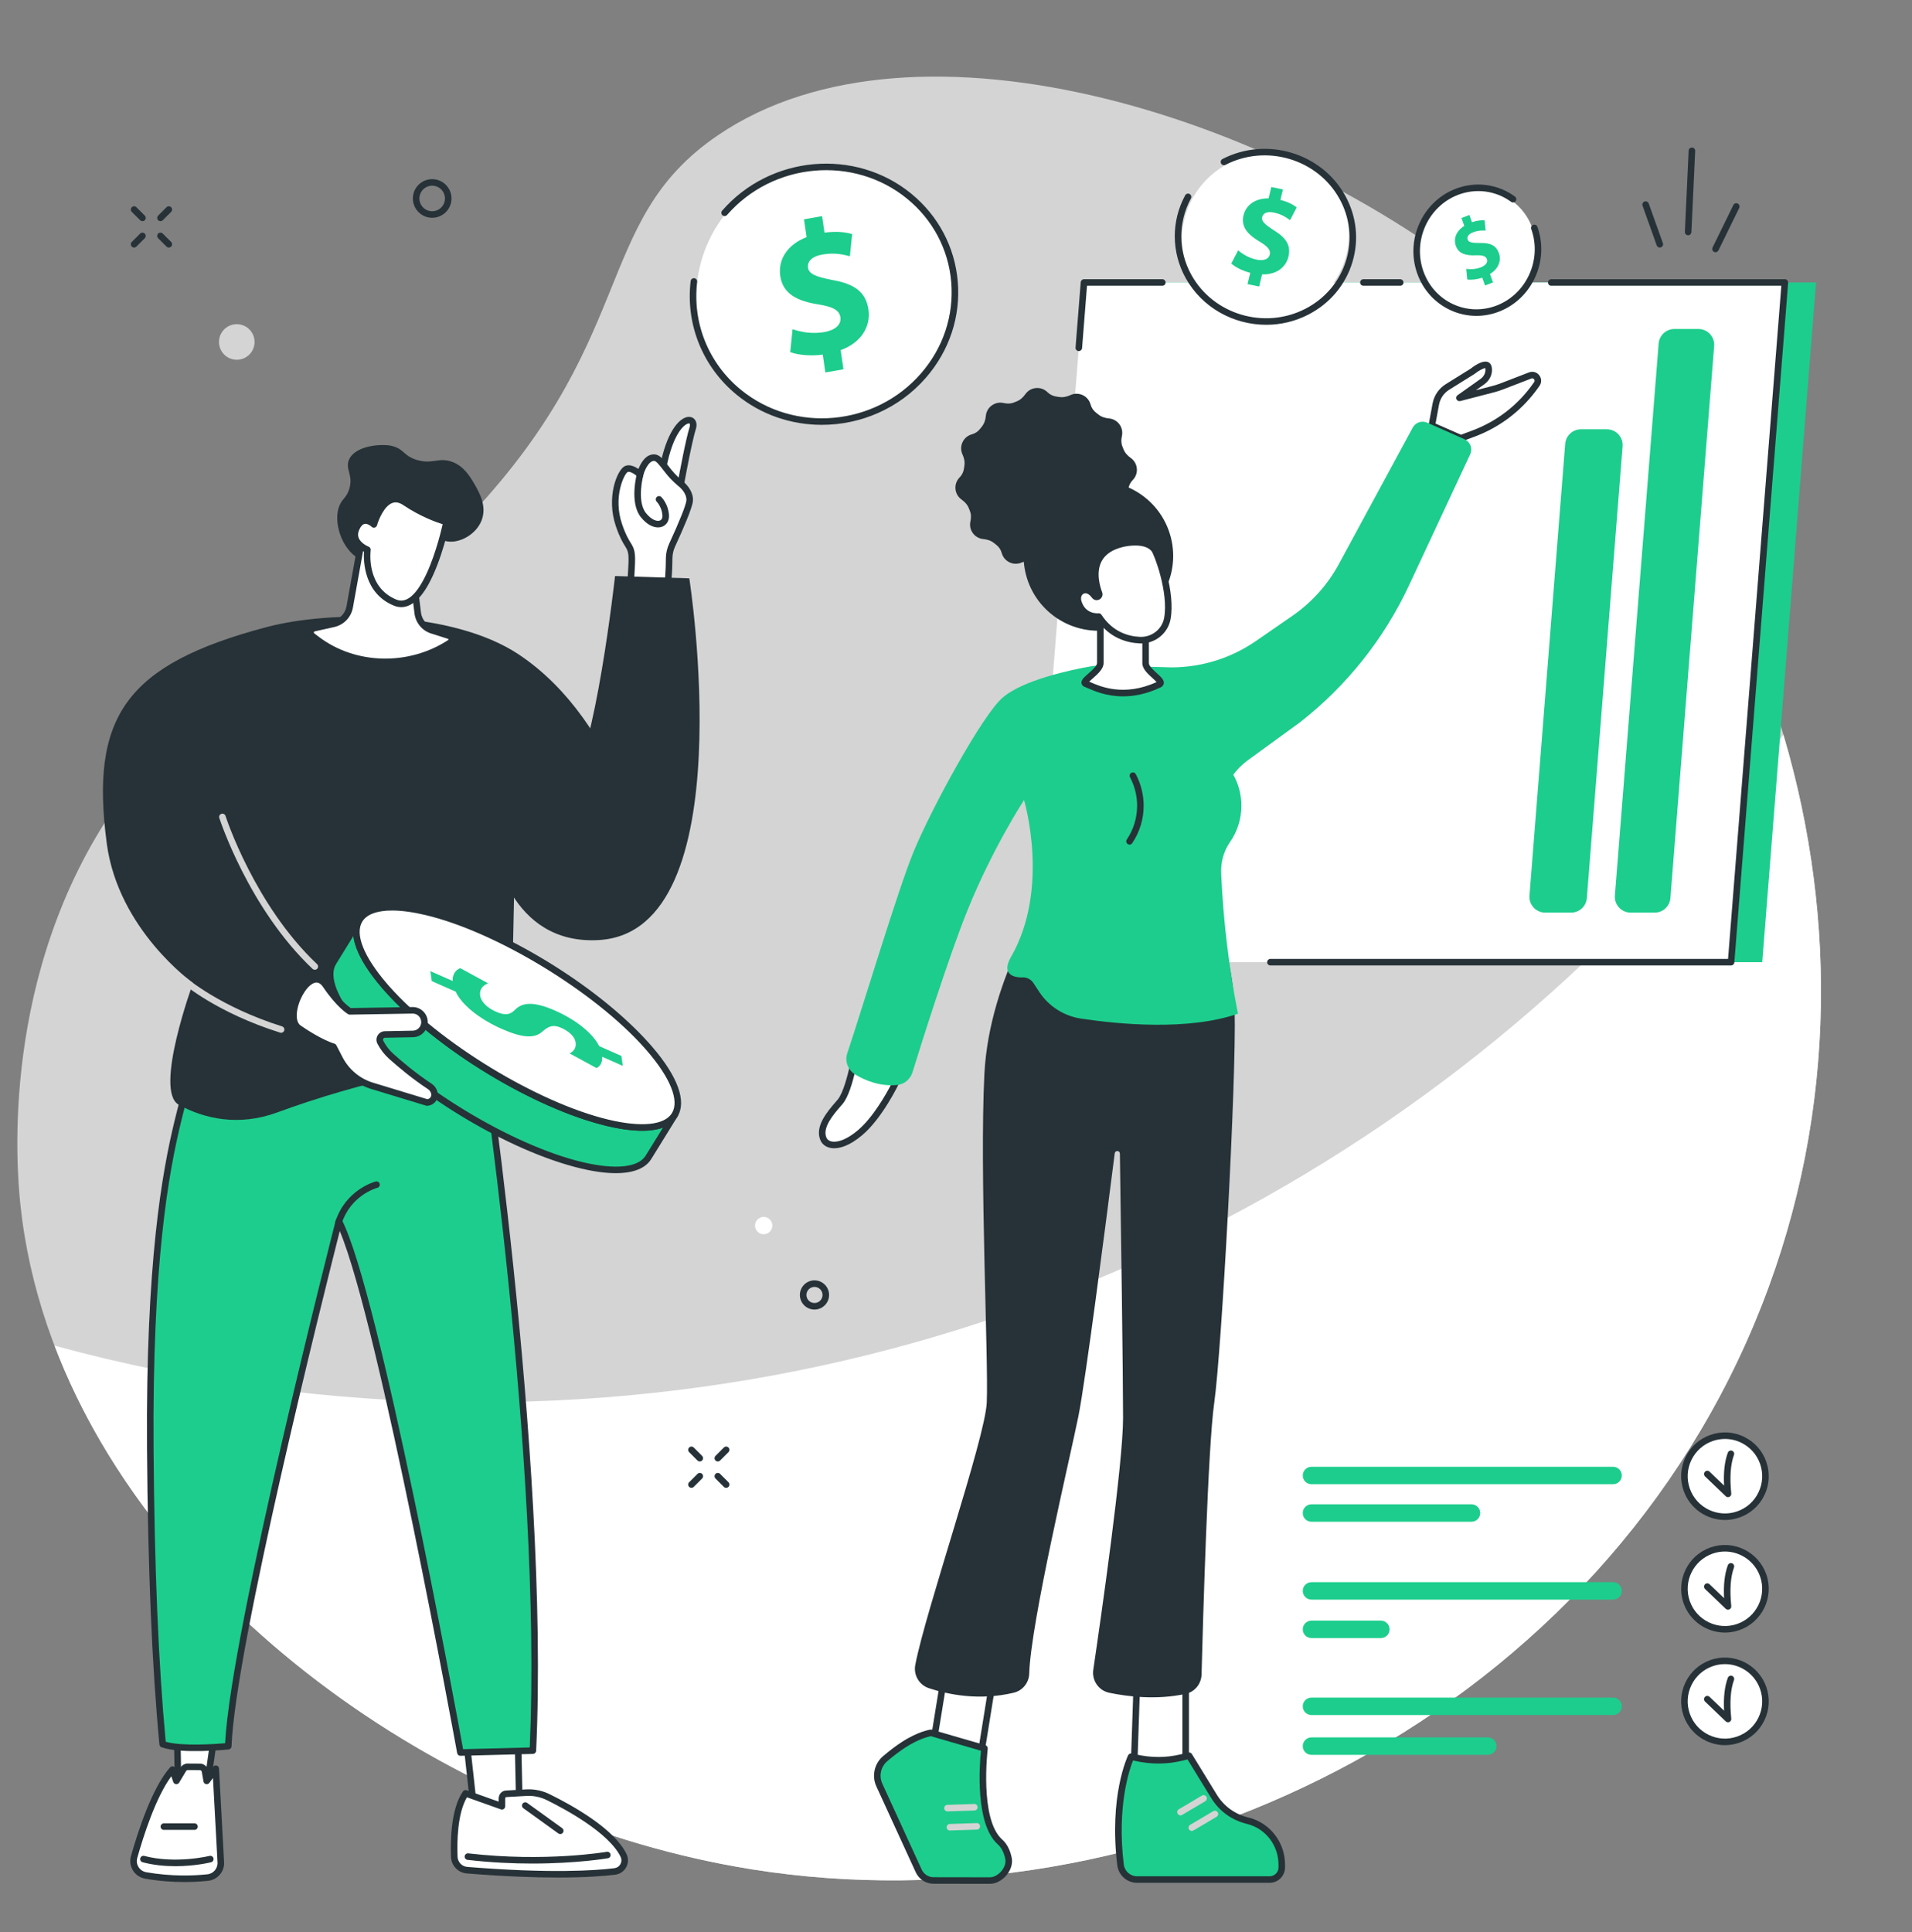
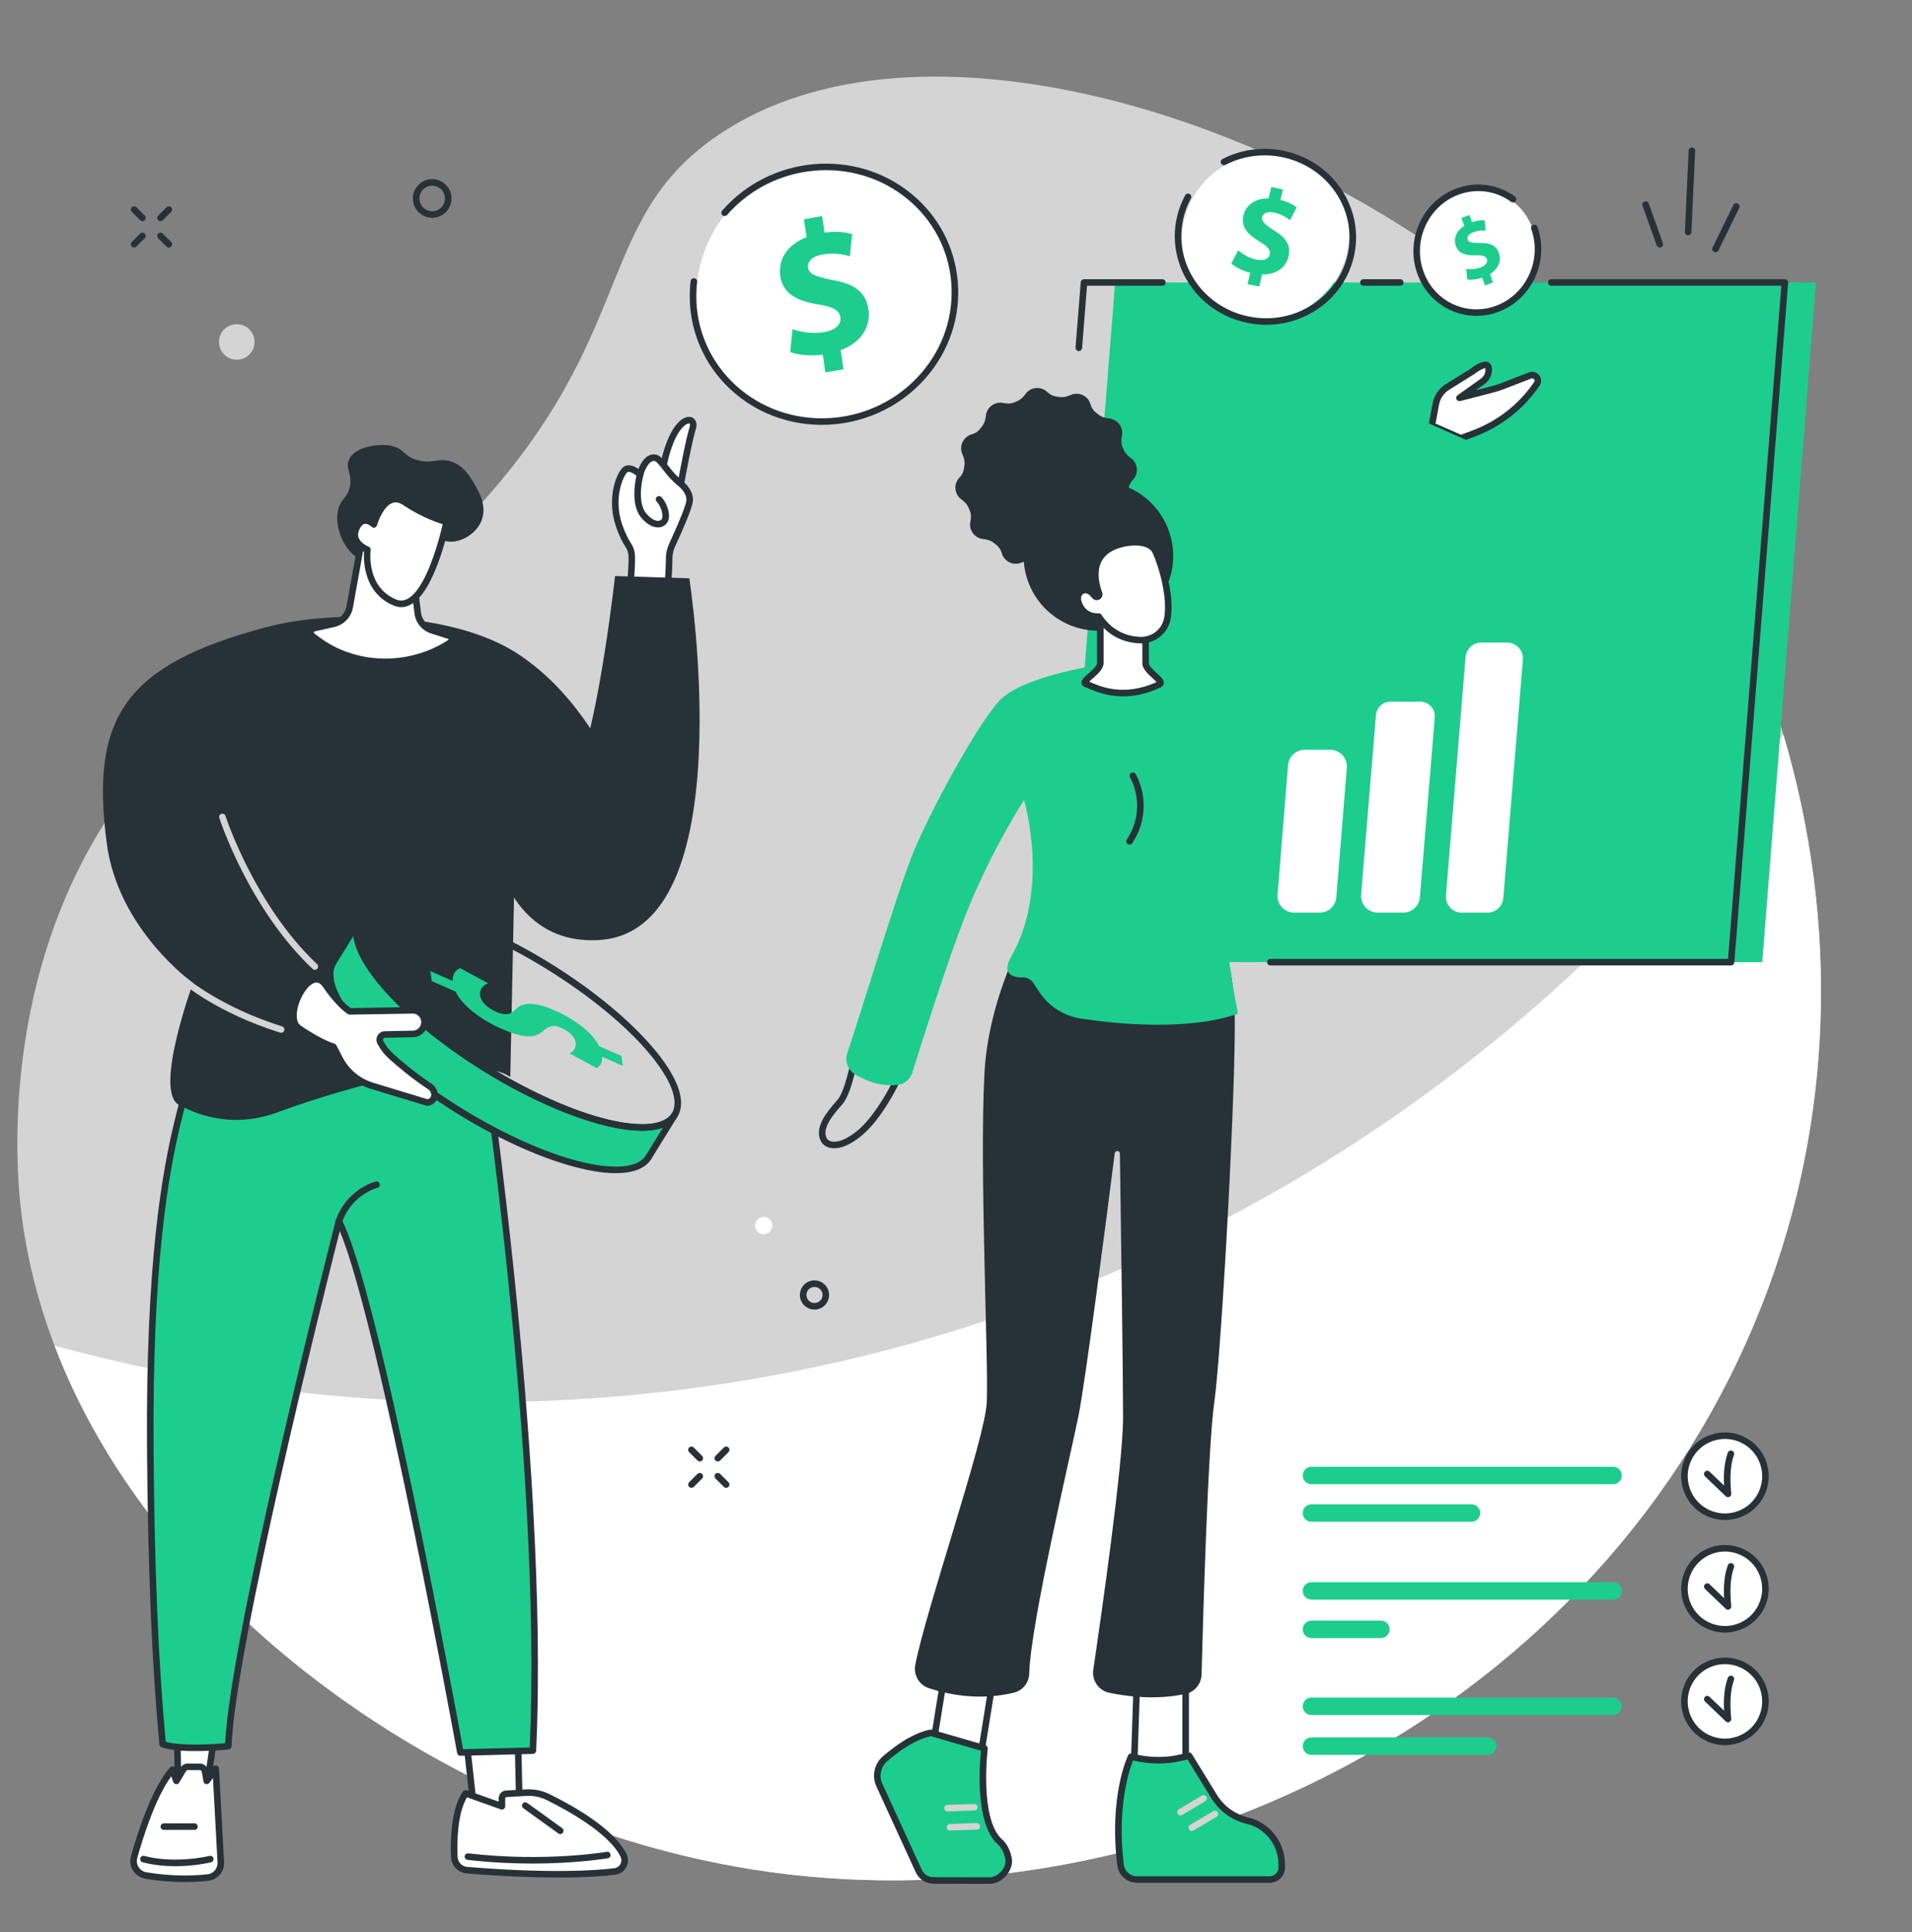
<svg xmlns="http://www.w3.org/2000/svg" fill="#263237" height="1961.4" preserveAspectRatio="xMidYMid meet" version="1" viewBox="315.9 255.7 1941.2 1961.4" width="1941.2" zoomAndPan="magnify">
  <rect x="315.9" y="255.7" width="1941.2" height="1961.4" fill="#808080" stroke="none" />
  <g>
    <g id="change1_1">
      <path d="M 776.898 795.965 C 968.449 603.168 913.605 482.352 1044.684 393.09 C 1246.352 255.738 1622.75 373.898 1844.82 562.816 C 2116.797 794.195 2257.125 1216.668 2097.273 1598.867 C 1927.031 2005.891 1479.125 2217.18 1079.441 2153.5 C 722.535 2096.641 371.684 1815.348 336.527 1477.977 C 332.719 1441.406 315.895 1243.734 433.871 1073.316 C 531.383 932.445 625.051 948.785 776.898 795.965" fill="#d4d4d4" />
    </g>
    <g id="change2_1">
      <path d="M 802.121 1679.297 C 652.98 1679.297 508.527 1659.27 371.266 1621.809 C 474.445 1892.789 774.715 2104.949 1079.441 2153.5 C 1479.121 2217.18 1927.035 2005.887 2097.27 1598.867 C 2180.531 1399.809 2182.324 1189.836 2126.535 1001.613 C 1829.98 1412.137 1347.258 1679.297 802.121 1679.297" fill="#ffffff" />
    </g>
    <g id="change3_1">
      <path d="M 2105.039 1232.535 L 1393.438 1232.535 L 1448.066 542.492 L 2159.652 542.492 L 2105.039 1232.535" fill="#1dcd8d" />
    </g>
    <g id="change4_1">
-       <path d="M 2073.422 1232.527 L 1361.82 1232.527 L 1416.445 542.484 L 2128.047 542.484 L 2073.422 1232.527" fill="#ffffff" />
-     </g>
+       </g>
    <g id="change5_1">
      <path d="M 2073.414 1235.848 L 1605.719 1235.848 C 1603.875 1235.848 1602.398 1234.359 1602.398 1232.527 C 1602.398 1230.688 1603.875 1229.211 1605.719 1229.211 L 2070.34 1229.211 L 2124.438 545.812 L 1890.844 545.812 C 1889 545.812 1887.523 544.324 1887.523 542.492 C 1887.523 540.664 1889 539.172 1890.844 539.172 L 2128.047 539.172 C 2128.961 539.172 2129.852 539.551 2130.48 540.242 C 2131.105 540.922 2131.422 541.824 2131.355 542.754 L 2076.723 1232.789 C 2076.578 1234.52 2075.141 1235.848 2073.414 1235.848" fill="inherit" />
    </g>
    <g id="change5_2">
      <path d="M 1737.496 545.816 L 1700.121 545.816 C 1698.289 545.816 1696.801 544.324 1696.801 542.496 C 1696.801 540.668 1698.289 539.176 1700.121 539.176 L 1737.496 539.176 C 1739.324 539.176 1740.816 540.668 1740.816 542.496 C 1740.816 544.324 1739.324 545.816 1737.496 545.816" fill="inherit" />
    </g>
    <g id="change5_3">
      <path d="M 1411.191 612.133 C 1411.109 612.133 1411.012 612.133 1410.926 612.121 C 1409.098 611.977 1407.727 610.379 1407.871 608.551 L 1413.129 542.23 C 1413.262 540.512 1414.703 539.176 1416.438 539.176 L 1495.988 539.176 C 1497.816 539.176 1499.309 540.668 1499.309 542.496 C 1499.309 544.324 1497.816 545.816 1495.988 545.816 L 1419.504 545.816 L 1414.5 609.078 C 1414.355 610.812 1412.914 612.133 1411.191 612.133" fill="inherit" />
    </g>
    <g id="change3_2">
      <path d="M 1995.809 1182.207 L 1971.465 1182.207 C 1962.102 1182.207 1954.719 1174.23 1955.465 1164.895 L 1999.883 604.477 C 2000.539 596.125 2007.508 589.688 2015.887 589.688 L 2040.215 589.688 C 2049.594 589.688 2056.961 597.676 2056.219 607.016 L 2011.809 1167.43 C 2011.152 1175.77 2004.188 1182.207 1995.809 1182.207" fill="#1dcd8d" />
    </g>
    <g id="change3_3">
      <path d="M 1911 1182.203 L 1884.73 1182.203 C 1875.371 1182.203 1867.996 1174.227 1868.73 1164.887 L 1905 706.312 C 1905.66 697.961 1912.637 691.516 1921 691.516 L 1947.266 691.516 C 1956.629 691.516 1964.004 699.504 1963.27 708.84 L 1926.988 1167.43 C 1926.336 1175.77 1919.363 1182.203 1911 1182.203" fill="#1dcd8d" />
    </g>
    <g id="change2_2">
      <path d="M 1826.168 1182.215 L 1799.914 1182.215 C 1790.543 1182.215 1783.184 1174.227 1783.918 1164.887 L 1803.824 922.824 C 1804.488 914.48 1811.457 908.047 1819.824 908.047 L 1846.074 908.047 C 1855.445 908.047 1862.828 916.023 1862.086 925.371 L 1842.18 1167.426 C 1841.504 1175.781 1834.543 1182.215 1826.168 1182.215" fill="#ffffff" />
    </g>
    <g id="change2_3">
      <path d="M 1740.613 1182.215 L 1714.645 1182.215 C 1704.754 1182.215 1696.988 1173.773 1697.793 1163.914 L 1712.883 981.594 C 1713.523 973.922 1719.93 968.016 1727.633 968.016 L 1757.836 968.016 C 1766.492 968.016 1773.293 975.414 1772.586 984.039 L 1757.465 1166.699 C 1756.734 1175.469 1749.414 1182.215 1740.613 1182.215" fill="#ffffff" />
    </g>
    <g id="change2_4">
      <path d="M 1655.781 1182.207 L 1629.797 1182.207 C 1619.93 1182.207 1612.148 1173.777 1612.953 1163.941 L 1623.629 1032.426 C 1624.34 1023.652 1631.664 1016.887 1640.469 1016.887 L 1666.465 1016.887 C 1676.332 1016.887 1684.102 1025.316 1683.305 1035.164 L 1672.633 1166.68 C 1671.918 1175.449 1664.594 1182.207 1655.781 1182.207" fill="#ffffff" />
    </g>
    <g id="change4_2">
      <path d="M 2106.023 1740.816 C 2113.508 1762.27 2102.188 1785.719 2080.742 1793.199 C 2059.281 1800.68 2035.84 1789.355 2028.344 1767.906 C 2020.863 1746.457 2032.195 1723.008 2053.641 1715.527 C 2075.086 1708.047 2098.531 1719.367 2106.023 1740.816" fill="#ffffff" />
    </g>
    <g id="change5_4">
      <path d="M 2067.215 1716.535 C 2063.027 1716.535 2058.801 1717.238 2054.73 1718.656 C 2045.203 1721.988 2037.527 1728.828 2033.133 1737.93 C 2028.75 1747.016 2028.156 1757.277 2031.488 1766.816 C 2038.359 1786.496 2059.953 1796.938 2079.633 1790.066 C 2089.176 1786.738 2096.848 1779.898 2101.23 1770.797 C 2105.625 1761.707 2106.223 1751.449 2102.891 1741.906 C 2099.559 1732.379 2092.715 1724.707 2083.625 1720.309 C 2078.414 1717.797 2072.828 1716.535 2067.215 1716.535 Z M 2067.227 1798.816 C 2048.832 1798.816 2031.605 1787.316 2025.211 1769.008 C 2021.309 1757.789 2021.996 1745.727 2027.156 1735.039 C 2032.316 1724.348 2041.34 1716.297 2052.551 1712.398 C 2063.754 1708.477 2075.824 1709.168 2086.516 1714.328 C 2097.211 1719.496 2105.25 1728.508 2109.152 1739.727 C 2113.066 1750.938 2112.379 1762.996 2107.219 1773.688 C 2102.062 1784.379 2093.039 1792.426 2081.824 1796.328 C 2077.004 1798.016 2072.074 1798.816 2067.227 1798.816" fill="inherit" />
    </g>
    <g id="change5_5">
      <path d="M 2070.305 1775.617 C 2069.465 1775.617 2068.637 1775.297 2068 1774.699 L 2046.961 1754.559 C 2045.648 1753.289 2045.598 1751.188 2046.859 1749.867 C 2048.133 1748.539 2050.234 1748.488 2051.547 1749.758 L 2066.316 1763.879 C 2065.602 1750.27 2066.863 1739.277 2070.125 1730.449 C 2070.766 1728.738 2072.676 1727.859 2074.395 1728.488 C 2076.117 1729.129 2076.996 1731.039 2076.359 1732.758 C 2072.84 1742.289 2071.91 1755.48 2073.605 1771.957 C 2073.746 1773.34 2073.02 1774.668 2071.77 1775.277 C 2071.301 1775.508 2070.789 1775.617 2070.305 1775.617" fill="inherit" />
    </g>
    <g id="change4_3">
      <path d="M 2106.023 1855.109 C 2113.508 1876.547 2102.188 1900.008 2080.742 1907.488 C 2059.281 1914.969 2035.84 1903.648 2028.344 1882.199 C 2020.863 1860.75 2032.195 1837.297 2053.641 1829.816 C 2075.086 1822.328 2098.531 1833.656 2106.023 1855.109" fill="#ffffff" />
    </g>
    <g id="change5_6">
      <path d="M 2067.137 1830.84 C 2063.02 1830.84 2058.836 1831.52 2054.734 1832.949 C 2035.043 1839.82 2024.609 1861.418 2031.48 1881.109 C 2038.352 1900.789 2059.953 1911.219 2079.633 1904.348 C 2099.324 1897.488 2109.754 1875.879 2102.883 1856.199 C 2097.453 1840.617 2082.789 1830.84 2067.137 1830.84 Z M 2067.227 1913.109 C 2048.848 1913.109 2031.598 1901.609 2025.207 1883.289 C 2017.141 1860.148 2029.402 1834.75 2052.539 1826.68 C 2075.684 1818.598 2101.078 1830.867 2109.156 1854.008 C 2117.223 1877.148 2104.961 1902.551 2081.828 1910.621 C 2077.008 1912.309 2072.074 1913.109 2067.227 1913.109" fill="inherit" />
    </g>
    <g id="change5_7">
      <path d="M 2070.305 1889.91 C 2069.465 1889.91 2068.637 1889.59 2068 1888.98 L 2046.961 1868.848 C 2045.648 1867.578 2045.598 1865.477 2046.859 1864.148 C 2048.133 1862.828 2050.234 1862.777 2051.547 1864.047 L 2066.316 1878.168 C 2065.602 1864.559 2066.863 1853.559 2070.125 1844.738 C 2070.766 1843.02 2072.676 1842.148 2074.395 1842.777 C 2076.117 1843.41 2076.996 1845.328 2076.359 1847.051 C 2072.84 1856.578 2071.91 1869.758 2073.605 1886.238 C 2073.746 1887.629 2073.02 1888.957 2071.77 1889.57 C 2071.301 1889.789 2070.789 1889.91 2070.305 1889.91" fill="inherit" />
    </g>
    <g id="change4_4">
      <path d="M 2106.023 1969.387 C 2113.508 1990.84 2102.188 2014.289 2080.742 2021.77 C 2059.281 2029.258 2035.84 2017.93 2028.344 1996.488 C 2020.863 1975.039 2032.195 1951.578 2053.641 1944.098 C 2075.086 1936.617 2098.531 1947.938 2106.023 1969.387" fill="#ffffff" />
    </g>
    <g id="change5_8">
      <path d="M 2067.164 1945.129 C 2063.027 1945.129 2058.84 1945.809 2054.73 1947.238 C 2045.203 1950.566 2037.527 1957.41 2033.133 1966.5 C 2028.75 1975.598 2028.156 1985.859 2031.488 1995.387 C 2034.82 2004.93 2041.648 2012.598 2050.75 2016.988 C 2059.852 2021.379 2070.105 2021.969 2079.633 2018.637 C 2089.176 2015.309 2096.848 2008.469 2101.23 1999.379 C 2105.625 1990.277 2106.223 1980.02 2102.891 1970.488 C 2097.457 1954.906 2082.785 1945.129 2067.164 1945.129 Z M 2067.164 2027.406 C 2060.551 2027.406 2053.992 2025.93 2047.871 2022.969 C 2037.164 2017.809 2029.129 2008.789 2025.211 1997.578 C 2021.309 1986.367 2021.996 1974.309 2027.156 1963.609 C 2032.316 1952.918 2041.34 1944.879 2052.551 1940.969 C 2075.691 1932.887 2101.09 1945.156 2109.152 1968.297 C 2113.066 1979.508 2112.379 1991.57 2107.219 2002.258 C 2102.062 2012.957 2093.039 2021 2081.824 2024.91 C 2077.039 2026.578 2072.09 2027.406 2067.164 2027.406" fill="inherit" />
    </g>
    <g id="change5_9">
      <path d="M 2070.305 2004.188 C 2069.465 2004.188 2068.637 2003.867 2068 2003.27 L 2046.961 1983.129 C 2045.648 1981.859 2045.598 1979.758 2046.859 1978.438 C 2048.133 1977.109 2050.234 1977.059 2051.547 1978.328 L 2066.316 1992.449 C 2065.602 1978.84 2066.863 1967.848 2070.125 1959.031 C 2070.766 1957.309 2072.676 1956.43 2074.395 1957.07 C 2076.117 1957.699 2076.996 1959.609 2076.359 1961.328 C 2072.84 1970.859 2071.91 1984.051 2073.605 2000.527 C 2073.746 2001.918 2073.02 2003.238 2071.77 2003.859 C 2071.301 2004.078 2070.789 2004.188 2070.305 2004.188" fill="inherit" />
    </g>
    <g id="change3_4">
      <path d="M 1953.609 1762.5 L 1647.418 1762.5 C 1642.516 1762.5 1638.555 1758.539 1638.555 1753.648 C 1638.555 1748.758 1642.516 1744.789 1647.418 1744.789 L 1953.609 1744.789 C 1958.496 1744.789 1962.473 1748.758 1962.473 1753.648 C 1962.473 1758.539 1958.496 1762.5 1953.609 1762.5" fill="#1dcd8d" />
    </g>
    <g id="change3_5">
      <path d="M 1809.848 1800.602 L 1647.402 1800.602 C 1642.516 1800.602 1638.543 1796.633 1638.543 1791.742 C 1638.543 1786.852 1642.516 1782.891 1647.402 1782.891 L 1809.848 1782.891 C 1814.742 1782.891 1818.707 1786.852 1818.707 1791.742 C 1818.707 1796.633 1814.742 1800.602 1809.848 1800.602" fill="#1dcd8d" />
    </g>
    <g id="change3_6">
      <path d="M 1717.852 1918.691 L 1647.406 1918.691 C 1642.523 1918.691 1638.551 1914.723 1638.551 1909.832 C 1638.551 1904.941 1642.523 1900.973 1647.406 1900.973 L 1717.852 1900.973 C 1722.734 1900.973 1726.707 1904.941 1726.707 1909.832 C 1726.707 1914.723 1722.734 1918.691 1717.852 1918.691" fill="#1dcd8d" />
    </g>
    <g id="change3_7">
      <path d="M 1826.383 2037.242 L 1647.41 2037.242 C 1642.512 2037.242 1638.547 2033.273 1638.547 2028.383 C 1638.547 2023.492 1642.512 2019.52 1647.41 2019.52 L 1826.383 2019.52 C 1831.27 2019.52 1835.234 2023.492 1835.234 2028.383 C 1835.234 2033.273 1831.27 2037.242 1826.383 2037.242" fill="#1dcd8d" />
    </g>
    <g id="change3_8">
      <path d="M 1953.609 1879.66 L 1647.418 1879.66 C 1642.516 1879.66 1638.555 1875.699 1638.555 1870.809 C 1638.555 1865.918 1642.516 1861.949 1647.418 1861.949 L 1953.609 1861.949 C 1958.496 1861.949 1962.473 1865.918 1962.473 1870.809 C 1962.473 1875.699 1958.496 1879.66 1953.609 1879.66" fill="#1dcd8d" />
    </g>
    <g id="change3_9">
      <path d="M 1953.609 1996.828 L 1647.418 1996.828 C 1642.516 1996.828 1638.555 1992.859 1638.555 1987.969 C 1638.555 1983.078 1642.516 1979.121 1647.418 1979.121 L 1953.609 1979.121 C 1958.496 1979.121 1962.473 1983.078 1962.473 1987.969 C 1962.473 1992.859 1958.496 1996.828 1953.609 1996.828" fill="#1dcd8d" />
    </g>
    <g id="change4_5">
      <path d="M 1871.906 487.801 C 1883.191 519.48 1867.219 554.953 1836.246 567.047 C 1805.25 579.125 1770.992 563.254 1759.695 531.574 C 1748.426 499.906 1764.398 464.426 1795.383 452.344 C 1826.367 440.25 1860.637 456.121 1871.906 487.801" fill="#ffffff" />
    </g>
    <g id="change5_10">
      <path d="M 1814.832 576.383 C 1805.918 576.383 1797.043 574.473 1788.703 570.668 C 1772.812 563.41 1760.777 550.176 1754.797 533.402 C 1742.574 499.094 1759.941 460.539 1793.52 447.441 C 1813.832 439.516 1836.434 442.41 1853.969 455.219 C 1855.457 456.293 1855.773 458.379 1854.688 459.855 C 1853.613 461.336 1851.527 461.652 1850.047 460.578 C 1834.359 449.125 1814.137 446.531 1795.934 453.625 C 1765.668 465.43 1750.02 500.219 1761.055 531.176 C 1766.43 546.246 1777.223 558.129 1791.457 564.625 C 1805.477 571.02 1821.176 571.426 1835.676 565.773 C 1865.926 553.969 1881.574 519.18 1870.551 488.234 C 1869.934 486.504 1870.828 484.609 1872.562 483.988 C 1874.293 483.367 1876.191 484.277 1876.797 486.012 C 1889.02 520.305 1871.652 558.859 1838.078 571.957 C 1830.52 574.914 1822.656 576.383 1814.832 576.383" fill="inherit" />
    </g>
    <g id="change3_10">
      <path d="M 1823.641 545.559 L 1820.793 537.605 C 1815.211 539.492 1809.359 540.066 1805.594 539.445 L 1804.559 528.68 C 1808.688 529.266 1814.145 529.141 1819.465 527.062 C 1824.137 525.238 1826.672 522.156 1825.492 518.797 C 1824.348 515.617 1821.02 514.633 1814.207 514.895 C 1804.363 515.305 1796.891 513.453 1793.996 505.324 C 1791.371 497.953 1794.395 490.195 1802.535 485.016 L 1799.699 477.059 L 1807.73 473.926 L 1810.352 481.297 C 1815.934 479.406 1820.035 479.133 1823.219 479.422 L 1824.211 489.812 C 1821.75 489.727 1817.301 489.277 1811.398 491.578 C 1806.078 493.652 1805.184 496.672 1806.027 499.012 C 1807.008 501.77 1810.5 502.414 1818.434 502.379 C 1829.434 502.094 1835 505.164 1837.688 512.707 C 1840.332 520.152 1837.449 528.531 1828.613 533.887 L 1831.672 542.426 L 1823.641 545.559" fill="#1dcd8d" />
    </g>
    <g id="change4_6">
      <path d="M 1683.117 513.203 C 1672.223 558.945 1626.457 588.379 1580.906 578.953 C 1535.344 569.527 1507.258 524.801 1518.164 479.059 C 1529.059 433.305 1574.824 403.867 1620.375 413.297 C 1665.938 422.723 1694.02 467.445 1683.117 513.203" fill="#ffffff" />
    </g>
    <g id="change5_11">
      <path d="M 1601.477 585.434 C 1568.469 585.434 1536.363 568.176 1519.645 537.957 C 1505.098 511.664 1504.918 480.285 1519.168 453.992 C 1520.031 452.379 1522.047 451.785 1523.664 452.648 C 1525.277 453.527 1525.871 455.543 1525.008 457.16 C 1511.828 481.445 1511.996 510.449 1525.457 534.738 C 1547.797 575.113 1599.719 590.551 1641.191 569.195 C 1661.41 558.77 1676.098 541.316 1682.57 520.012 C 1688.926 499.055 1686.539 476.848 1675.828 457.496 C 1653.477 417.121 1601.555 401.668 1560.07 423.051 C 1558.441 423.891 1556.438 423.246 1555.598 421.617 C 1554.758 419.988 1555.406 417.988 1557.031 417.148 C 1601.668 394.137 1657.559 410.805 1681.629 454.277 C 1693.215 475.219 1695.812 499.25 1688.926 521.938 C 1681.938 544.973 1666.059 563.848 1644.238 575.086 C 1630.621 582.102 1615.957 585.434 1601.477 585.434" fill="inherit" />
    </g>
    <g id="change3_11">
      <path d="M 1582.496 544.168 L 1585.23 532.672 C 1577.254 530.645 1569.941 526.836 1565.996 523.234 L 1572.98 509.82 C 1577.379 513.652 1583.883 517.66 1591.707 519.289 C 1598.578 520.711 1603.91 519.023 1605.055 514.184 C 1606.152 509.582 1602.988 505.891 1594.797 501.012 C 1582.949 493.992 1575.602 486.129 1578.387 474.395 C 1580.934 463.742 1590.371 456.949 1603.871 457.074 L 1606.617 445.582 L 1618.418 448.027 L 1615.871 458.664 C 1623.859 460.707 1628.891 463.516 1632.395 466.277 L 1625.652 479.219 C 1622.828 477.242 1617.961 473.309 1609.277 471.52 C 1601.453 469.895 1598.113 472.766 1597.305 476.145 C 1596.359 480.141 1599.965 483.555 1609.289 489.543 C 1622.41 497.582 1626.609 505.438 1624.012 516.324 C 1621.441 527.09 1611.66 534.715 1597.242 534.273 L 1594.293 546.602 L 1582.496 544.168" fill="#1dcd8d" />
    </g>
    <g id="change4_7">
      <path d="M 1280.77 531.801 C 1291.266 603.781 1242.328 672.25 1171.469 684.742 C 1100.621 697.234 1034.68 649.02 1024.188 577.043 C 1013.699 505.062 1062.629 436.594 1133.488 424.102 C 1204.34 411.613 1270.281 459.836 1280.77 531.801" fill="#ffffff" />
    </g>
    <g id="change5_12">
      <path d="M 1150.258 687.012 C 1119.551 687.012 1088.84 676.988 1063.762 656.43 C 1029.32 628.203 1011.871 585.07 1017.102 541.062 C 1017.309 539.238 1018.961 537.914 1020.789 538.16 C 1022.609 538.367 1023.91 540.023 1023.691 541.848 C 1018.738 583.594 1035.289 624.504 1067.969 651.305 C 1122.23 695.773 1204.258 688.426 1250.84 634.938 C 1273.559 608.84 1284.5 575.895 1281.668 542.145 C 1278.879 508.93 1263 478.875 1236.961 457.535 C 1182.711 413.066 1100.672 420.414 1054.09 473.902 C 1052.879 475.293 1050.789 475.434 1049.402 474.227 C 1048.02 473.031 1047.879 470.922 1049.082 469.547 C 1098 413.375 1184.168 405.68 1241.168 452.395 C 1268.609 474.895 1285.336 506.566 1288.289 541.59 C 1291.285 577.145 1279.762 611.848 1255.848 639.293 C 1228.449 670.758 1189.359 687.012 1150.258 687.012" fill="inherit" />
    </g>
    <g id="change3_12">
      <path d="M 1153.875 633.816 L 1151.234 615.738 C 1138.594 617.379 1125.922 616.102 1118.191 613.168 L 1120.562 589.914 C 1129.074 592.906 1140.711 594.945 1152.883 592.809 C 1163.562 590.918 1170.262 585.441 1169.152 577.828 C 1168.102 570.598 1161.441 567.094 1146.883 564.77 C 1125.832 561.453 1110.773 554.359 1108.082 535.887 C 1105.641 519.141 1115.344 503.961 1134.812 496.434 L 1132.172 478.359 L 1150.531 475.117 L 1152.973 491.863 C 1165.613 490.223 1174.434 491.402 1181.051 493.352 L 1178.762 515.824 C 1173.582 514.582 1164.324 511.727 1150.832 514.109 C 1138.652 516.246 1135.504 522.273 1136.273 527.602 C 1137.191 533.887 1144.332 536.719 1161.145 540.012 C 1184.602 544.074 1195.121 552.957 1197.625 570.074 C 1200.082 587.02 1190.395 603.566 1169.402 611.168 L 1172.234 630.586 L 1153.875 633.816" fill="#1dcd8d" />
    </g>
    <g id="change4_8">
      <path d="M 1274.629 1957.148 L 1262.5 2032 C 1262.5 2032 1290.672 2045.172 1311.738 2037.211 L 1324.602 1957.211 L 1274.629 1957.148" fill="#ffffff" />
    </g>
    <g id="change5_13">
      <path d="M 1266.191 2029.961 C 1272.879 2032.648 1292.859 2039.68 1308.77 2034.719 L 1320.711 1960.531 L 1277.461 1960.469 Z M 1296.309 2043.09 C 1278.66 2043.09 1262.012 2035.43 1261.09 2035 C 1259.75 2034.379 1258.98 2032.93 1259.219 2031.461 L 1271.352 1956.621 C 1271.609 1955.012 1273 1953.828 1274.629 1953.828 C 1274.629 1953.828 1274.629 1953.828 1274.641 1953.828 L 1324.609 1953.891 C 1325.578 1953.891 1326.5 1954.32 1327.129 1955.059 C 1327.762 1955.801 1328.039 1956.781 1327.879 1957.738 L 1315.02 2037.73 C 1314.828 2038.91 1314.02 2039.891 1312.91 2040.309 C 1307.59 2042.32 1301.898 2043.09 1296.309 2043.09" fill="inherit" />
    </g>
    <g id="change3_13">
      <path d="M 1261.121 2014.879 C 1261.121 2014.879 1249.68 2016.379 1233.391 2026.922 C 1226.602 2031.32 1219.969 2036.539 1214.559 2041.148 C 1206.82 2047.719 1204.441 2058.629 1208.66 2067.852 L 1248.672 2155.121 C 1251.461 2161.211 1257.629 2165.02 1264.328 2164.781 L 1321.18 2164.871 C 1331.75 2164.5 1341.93 2152.559 1339.781 2142.199 C 1338.512 2136.141 1335.988 2129.941 1331.141 2125.641 C 1306.352 2103.602 1315.422 2030.641 1315.422 2030.641 L 1261.121 2014.879" fill="#1dcd8d" />
    </g>
    <g id="change5_14">
      <path d="M 1264.211 2161.461 L 1321.191 2161.551 C 1325.27 2161.398 1329.871 2158.781 1333.059 2154.711 C 1336.039 2150.91 1337.301 2146.602 1336.52 2142.879 C 1335.16 2136.352 1332.609 2131.379 1328.941 2128.121 C 1305.691 2107.449 1310.379 2047.051 1311.809 2033.051 L 1260.93 2018.289 C 1258.391 2018.781 1248.449 2021.141 1235.191 2029.711 C 1229.488 2033.398 1223.27 2038.102 1216.711 2043.68 C 1210.148 2049.25 1208.078 2058.621 1211.68 2066.469 L 1251.691 2153.738 C 1253.93 2158.621 1258.859 2161.699 1264.211 2161.461 Z M 1321.301 2168.191 L 1264.32 2168.102 C 1256.398 2168.379 1249.012 2163.828 1245.648 2156.5 L 1205.641 2069.238 C 1200.809 2058.699 1203.59 2046.102 1212.41 2038.609 C 1219.191 2032.852 1225.641 2027.98 1231.578 2024.141 C 1248.32 2013.309 1260.191 2011.66 1260.691 2011.59 C 1261.148 2011.531 1261.609 2011.57 1262.051 2011.699 L 1316.34 2027.449 C 1317.91 2027.898 1318.922 2029.43 1318.719 2031.051 C 1318.629 2031.762 1310.141 2102.531 1333.352 2123.16 C 1338.109 2127.391 1341.371 2133.57 1343.031 2141.531 C 1344.199 2147.172 1342.48 2153.461 1338.289 2158.801 C 1333.859 2164.461 1327.5 2167.969 1321.301 2168.191" fill="inherit" />
    </g>
    <g id="change1_2">
      <path d="M 1277.828 2094.648 C 1276.051 2094.648 1274.57 2093.238 1274.512 2091.441 C 1274.449 2089.609 1275.891 2088.07 1277.719 2088.012 L 1304.988 2087.121 C 1306.781 2086.969 1308.359 2088.488 1308.422 2090.328 C 1308.48 2092.16 1307.039 2093.691 1305.211 2093.75 L 1277.941 2094.648 C 1277.91 2094.648 1277.871 2094.648 1277.828 2094.648" fill="#d4d4d4" />
    </g>
    <g id="change1_3">
      <path d="M 1280.309 2114.051 C 1278.531 2114.051 1277.051 2112.629 1277 2110.828 C 1276.93 2109 1278.371 2107.469 1280.211 2107.41 L 1307.469 2106.512 C 1309.289 2106.352 1310.84 2107.891 1310.898 2109.719 C 1310.961 2111.551 1309.531 2113.09 1307.691 2113.148 L 1280.422 2114.039 C 1280.391 2114.051 1280.352 2114.051 1280.309 2114.051" fill="#d4d4d4" />
    </g>
    <g id="change4_9">
      <path d="M 1469.969 1968.949 L 1467.449 2043.211 C 1467.449 2043.211 1499.551 2052.648 1519.691 2042.578 L 1519.691 1963.91 L 1469.969 1968.949" fill="#ffffff" />
    </g>
    <g id="change5_15">
      <path d="M 1470.859 2040.672 C 1478.281 2042.48 1500.77 2047.051 1516.359 2040.461 L 1516.359 1967.59 L 1473.191 1971.961 Z M 1496.109 2050.559 C 1480.941 2050.559 1467.391 2046.648 1466.512 2046.398 C 1465.059 2045.969 1464.078 2044.609 1464.129 2043.102 L 1466.648 1968.84 C 1466.711 1967.172 1467.98 1965.809 1469.629 1965.641 L 1519.352 1960.609 C 1520.281 1960.52 1521.211 1960.82 1521.91 1961.449 C 1522.609 1962.078 1523.012 1962.98 1523.012 1963.91 L 1523.012 2042.578 C 1523.012 2043.84 1522.301 2044.988 1521.172 2045.551 C 1513.609 2049.328 1504.602 2050.559 1496.109 2050.559" fill="inherit" />
    </g>
    <g id="change3_14">
      <path d="M 1464.238 2039.121 C 1464.238 2039.121 1445.039 2078.891 1453.531 2148.879 C 1454.559 2157.391 1461.73 2163.828 1470.309 2163.828 L 1604.93 2163.828 C 1611.719 2163.828 1617.23 2158.32 1617.23 2151.531 L 1617.23 2148.75 C 1617.23 2127.941 1603.359 2109.43 1583.199 2104.25 C 1582.871 2104.16 1582.539 2104.078 1582.199 2104 C 1568.32 2100.578 1556.281 2091.941 1548.719 2079.789 L 1523.121 2038.109 L 1515.102 2040.031 C 1499.488 2043.781 1483.68 2043.57 1468.039 2039.93 L 1464.238 2039.121" fill="#1dcd8d" />
    </g>
    <g id="change5_16">
      <path d="M 1466.219 2042.941 C 1462.449 2052.422 1449.711 2089.84 1456.828 2148.48 C 1457.66 2155.34 1463.449 2160.512 1470.309 2160.512 L 1604.93 2160.512 C 1609.879 2160.512 1613.91 2156.48 1613.91 2151.531 L 1613.91 2148.75 C 1613.91 2129.219 1600.941 2112.238 1582.371 2107.469 L 1581.41 2107.219 C 1566.531 2103.551 1553.922 2094.441 1545.898 2081.551 L 1521.551 2041.898 L 1515.879 2043.262 C 1500.141 2047.031 1483.801 2047 1467.289 2043.172 Z M 1604.93 2167.148 L 1470.309 2167.148 C 1460.102 2167.148 1451.469 2159.469 1450.23 2149.281 C 1441.719 2079.129 1460.449 2039.34 1461.25 2037.68 C 1461.91 2036.301 1463.441 2035.559 1464.93 2035.879 L 1468.73 2036.691 C 1484.289 2040.301 1499.602 2040.328 1514.328 2036.801 L 1522.34 2034.879 C 1523.738 2034.551 1525.199 2035.141 1525.949 2036.371 L 1551.551 2078.059 C 1558.641 2089.449 1569.809 2097.52 1583 2100.77 L 1584.02 2101.031 C 1605.531 2106.559 1620.551 2126.191 1620.551 2148.75 L 1620.551 2151.531 C 1620.551 2160.148 1613.539 2167.148 1604.93 2167.148" fill="inherit" />
    </g>
    <g id="change1_4">
      <path d="M 1514.391 2098.68 C 1513.25 2098.68 1512.148 2098.102 1511.531 2097.051 C 1510.59 2095.469 1511.109 2093.43 1512.691 2092.5 L 1536.172 2078.609 C 1537.75 2077.68 1539.789 2078.191 1540.719 2079.77 C 1541.66 2081.352 1541.129 2083.391 1539.559 2084.32 L 1516.078 2098.219 C 1515.539 2098.531 1514.961 2098.68 1514.391 2098.68" fill="#d4d4d4" />
    </g>
    <g id="change1_5">
      <path d="M 1525.891 2114.488 C 1524.75 2114.488 1523.648 2113.91 1523.031 2112.859 C 1522.09 2111.281 1522.621 2109.25 1524.191 2108.309 L 1547.672 2094.422 C 1549.25 2093.488 1551.289 2094.012 1552.219 2095.59 C 1553.16 2097.16 1552.629 2099.199 1551.059 2100.129 L 1527.578 2114.031 C 1527.051 2114.34 1526.461 2114.488 1525.891 2114.488" fill="#d4d4d4" />
    </g>
    <g id="change5_17">
      <path d="M 1386.48 1149.762 C 1380.09 1161.391 1320.371 1247.078 1315.328 1346.09 C 1310.301 1445.109 1319.609 1636.191 1317.73 1679.609 C 1316.141 1716 1255.379 1891.691 1245.141 1946.051 C 1243.211 1956.27 1249.141 1966.309 1259 1969.578 C 1277.66 1975.762 1309.711 1982.672 1345.238 1974.141 C 1354.25 1971.98 1360.59 1963.922 1360.852 1954.672 C 1362.301 1903.191 1402.828 1733.191 1410.809 1693.301 C 1418.012 1657.32 1438.371 1499.551 1447.641 1426.59 C 1448.059 1423.328 1452.859 1423.59 1452.898 1426.871 C 1453.949 1498.691 1456.121 1652.262 1456.121 1695.191 C 1456.121 1741.801 1433.789 1897.328 1425.879 1950.93 C 1424.289 1961.738 1431.352 1971.969 1442.039 1974.211 C 1460.531 1978.07 1490.18 1981.809 1519.801 1975.301 C 1529 1973.281 1535.559 1965.102 1535.801 1955.68 C 1537.191 1902.449 1542.238 1724.871 1548.641 1680.078 C 1556.191 1627.219 1571.289 1351.57 1569.398 1281.711 C 1567.52 1211.859 1531.641 1132.559 1531.641 1132.559 C 1531.641 1132.559 1411.23 1104.66 1386.48 1149.762" fill="inherit" />
    </g>
    <g id="change4_10">
-       <path d="M 1182.039 1338.199 C 1181.801 1338.02 1176.629 1365.191 1168.82 1374.289 C 1161.02 1383.398 1146.281 1399.012 1151.91 1412.012 C 1155.23 1419.648 1168.82 1422.629 1188.98 1405.73 C 1209.141 1388.82 1225.719 1354.031 1225.719 1354.031 C 1225.719 1354.031 1201.012 1352.941 1182.039 1338.199" fill="#ffffff" />
-     </g>
+       </g>
    <g id="change5_18">
      <path d="M 1184.078 1343.75 C 1181.309 1355.109 1177.109 1369.73 1171.34 1376.461 L 1169.68 1378.391 C 1162.051 1387.18 1150.531 1400.48 1154.961 1410.691 C 1155.789 1412.59 1157.512 1413.898 1159.949 1414.48 C 1163.09 1415.219 1172.031 1415.609 1186.852 1403.18 C 1202.121 1390.371 1215.5 1366.551 1220.57 1356.859 C 1212.891 1355.84 1197.711 1352.789 1184.078 1343.75 Z M 1162.809 1421.43 C 1161.051 1421.43 1159.578 1421.219 1158.422 1420.941 C 1153.93 1419.879 1150.531 1417.18 1148.871 1413.328 C 1142.781 1399.281 1155.941 1384.09 1164.66 1374.039 L 1166.301 1372.129 C 1172.141 1365.32 1176.699 1346.129 1178.191 1339.828 C 1178.93 1336.73 1179.172 1335.691 1180.941 1335.07 C 1182 1334.691 1183.191 1334.891 1184.078 1335.578 C 1202.012 1349.512 1225.629 1350.699 1225.871 1350.711 C 1226.98 1350.762 1227.988 1351.359 1228.57 1352.32 C 1229.141 1353.27 1229.199 1354.449 1228.719 1355.461 C 1228.031 1356.898 1211.59 1391.102 1191.121 1408.27 C 1178.352 1418.98 1168.84 1421.43 1162.809 1421.43" fill="inherit" />
    </g>
    <g id="change4_11">
      <path d="M 1799.066 700.625 L 1811.32 696.094 C 1837.496 686.418 1860.047 668.906 1875.902 645.938 L 1876.199 645.488 C 1879.406 640.84 1874.68 634.844 1869.422 636.875 L 1840.977 647.852 C 1837.957 649.016 1834.879 650.008 1831.742 650.812 L 1797.637 659.656 L 1820.902 643.156 C 1824.891 640.332 1827.453 635.789 1827.336 630.914 C 1827.289 628.605 1826.691 626.637 1824.949 626.23 C 1820.281 625.16 1810.93 632.699 1810.93 632.699 L 1785.469 648.555 C 1779.246 652.43 1774.957 658.723 1773.629 665.918 L 1769.594 687.688 L 1799.066 700.625" fill="#ffffff" />
    </g>
    <g id="change5_19">
      <path d="M 1773.359 685.703 L 1799.188 697.039 L 1810.188 692.965 C 1835.844 683.477 1857.621 666.555 1873.168 644.039 L 1873.48 643.602 C 1874.414 642.227 1873.641 641.051 1873.387 640.727 C 1873.125 640.391 1872.164 639.363 1870.617 639.965 L 1842.18 650.93 C 1839.055 652.141 1835.832 653.18 1832.59 654.023 L 1798.473 662.863 C 1796.926 663.254 1795.312 662.492 1794.629 661.051 C 1793.961 659.598 1794.422 657.867 1795.715 656.941 L 1818.992 640.438 C 1822.238 638.141 1824.117 634.609 1824.027 630.973 C 1824.016 630.18 1823.922 629.691 1823.84 629.426 C 1821.891 629.461 1816.984 632.094 1813.027 635.277 C 1812.922 635.359 1812.809 635.441 1812.691 635.512 L 1787.23 651.367 C 1781.82 654.727 1778.055 660.254 1776.902 666.523 Z M 1799.074 703.938 C 1798.625 703.938 1798.172 703.848 1797.746 703.66 L 1768.281 690.723 C 1766.871 690.102 1766.066 688.59 1766.344 687.078 L 1770.371 665.309 C 1771.871 657.207 1776.73 650.074 1783.723 645.723 L 1809.023 629.98 C 1811.699 627.836 1820.031 621.684 1825.711 622.988 C 1827.5 623.402 1830.535 624.973 1830.664 630.824 C 1830.812 636.664 1827.879 642.285 1822.836 645.852 L 1814.332 651.887 L 1830.926 647.594 C 1833.93 646.809 1836.906 645.852 1839.805 644.742 L 1868.23 633.766 C 1872.016 632.312 1876.09 633.422 1878.605 636.617 C 1881.121 639.805 1881.25 644.027 1878.953 647.363 L 1878.641 647.812 C 1862.32 671.461 1839.445 689.234 1812.496 699.195 L 1800.238 703.73 C 1799.859 703.871 1799.465 703.938 1799.074 703.938" fill="inherit" />
    </g>
    <g id="change3_15">
      <path d="M 1802.797 701.641 L 1764.895 684.801 C 1759.441 682.371 1753.031 684.555 1750.188 689.809 L 1675.176 828.383 C 1663.855 849.293 1647.754 867.234 1628.195 880.762 L 1591.004 906.453 C 1565.938 923.77 1536.23 933.102 1505.777 933.238 L 1436.129 931.285 C 1431.668 931.164 1427.23 931.496 1422.836 932.277 C 1404.324 935.547 1354.199 945.836 1333.305 964.414 C 1313.109 982.359 1262.137 1075.113 1243.449 1120.398 C 1227.727 1158.523 1192.5 1275.742 1176.105 1325.043 C 1173.398 1333.195 1176.785 1342.059 1184.137 1346.52 C 1193.805 1352.383 1208.836 1358.84 1226.543 1357.223 C 1233.902 1356.543 1240.113 1351.438 1242.289 1344.367 C 1250.449 1317.961 1278.93 1227.391 1298.078 1180.055 C 1323.957 1116.082 1355.582 1067.93 1355.582 1067.93 C 1355.582 1067.93 1382.414 1157.375 1342.438 1227.059 C 1329.254 1250.027 1354.57 1247.941 1354.57 1247.941 C 1358.773 1247.941 1362.699 1250.051 1365.008 1253.562 L 1371.062 1262.754 C 1380.707 1277.383 1396.117 1287.184 1413.457 1289.805 C 1451.883 1295.582 1522.191 1302.293 1572.762 1284.852 C 1563.551 1237.953 1557.875 1190.426 1555.711 1142.688 C 1555.199 1131.312 1558.164 1119.949 1564.668 1110.605 C 1571.969 1100.137 1576.254 1087.41 1576.254 1073.676 C 1576.254 1062.223 1573.266 1051.473 1568.047 1042.137 C 1572.172 1036.609 1577.133 1031.633 1582.875 1027.453 L 1635.578 989.125 C 1683.047 952.094 1721.062 904.355 1746.52 849.793 L 1808.52 716.938 C 1811.23 711.129 1808.652 704.238 1802.797 701.641" fill="#1dcd8d" />
    </g>
    <g id="change5_20">
      <path d="M 1462.648 1113.172 C 1462.012 1113.172 1461.371 1112.98 1460.801 1112.602 C 1459.281 1111.57 1458.879 1109.512 1459.898 1107.988 C 1466.762 1097.84 1470.379 1085.969 1470.379 1073.672 C 1470.379 1063.59 1467.879 1053.602 1463.16 1044.77 C 1462.301 1043.148 1462.91 1041.141 1464.52 1040.27 C 1466.141 1039.41 1468.148 1040.02 1469.02 1041.629 C 1474.25 1051.422 1477.02 1062.5 1477.02 1073.672 C 1477.02 1087.301 1473.012 1100.449 1465.41 1111.699 C 1464.762 1112.648 1463.719 1113.172 1462.648 1113.172" fill="inherit" />
    </g>
    <g id="change5_21">
      <path d="M 1357.465 838.836 C 1347.109 798.203 1371.664 756.855 1412.297 746.5 C 1452.941 736.145 1494.277 760.699 1504.645 801.332 C 1515 841.977 1490.445 883.312 1449.812 893.668 C 1409.168 904.035 1367.832 879.48 1357.465 838.836" fill="inherit" />
    </g>
    <g id="change5_22">
      <path d="M 1470.168 732.68 C 1470.168 727.672 1467.68 723.246 1463.855 720.566 C 1460.652 718.305 1457.93 715.379 1456.531 711.711 C 1456.215 710.859 1455.875 710.02 1455.523 709.191 C 1454.102 705.797 1454.113 702.039 1454.922 698.453 C 1455.715 694.953 1455.238 691.176 1453.297 687.824 C 1450.801 683.488 1446.43 680.902 1441.797 680.492 C 1437.883 680.141 1434.055 678.961 1431.012 676.484 C 1430.309 675.918 1429.605 675.348 1428.879 674.805 C 1426.086 672.691 1424.055 669.766 1423.145 666.383 C 1422.168 662.738 1419.797 659.457 1416.266 657.414 C 1411.93 654.902 1406.855 654.848 1402.645 656.812 C 1399.078 658.457 1395.184 659.344 1391.312 658.719 C 1390.418 658.57 1389.531 658.445 1388.637 658.332 C 1385.129 657.879 1381.879 656.336 1379.359 653.848 C 1376.691 651.215 1373.027 649.59 1368.984 649.59 C 1363.969 649.59 1359.539 652.09 1356.871 655.902 C 1354.613 659.117 1351.684 661.828 1348.004 663.238 C 1347.164 663.555 1346.324 663.895 1345.484 664.234 C 1342.102 665.668 1338.344 665.645 1334.746 664.836 C 1331.262 664.055 1327.469 664.531 1324.133 666.461 C 1319.797 668.957 1317.195 673.328 1316.785 677.973 C 1316.434 681.887 1315.266 685.703 1312.781 688.758 C 1312.211 689.461 1311.656 690.164 1311.109 690.879 C 1309 693.672 1306.07 695.703 1302.688 696.613 C 1299.031 697.602 1295.75 699.961 1293.707 703.504 C 1291.211 707.828 1291.152 712.902 1293.105 717.125 C 1294.766 720.68 1295.637 724.574 1295.012 728.457 C 1294.867 729.34 1294.742 730.227 1294.629 731.121 C 1294.184 734.629 1292.641 737.891 1290.156 740.41 C 1287.52 743.078 1285.887 746.73 1285.887 750.785 C 1285.887 755.793 1288.395 760.219 1292.199 762.898 C 1295.422 765.156 1298.137 768.086 1299.543 771.754 C 1299.859 772.605 1300.191 773.445 1300.543 774.273 C 1301.961 777.668 1301.949 781.426 1301.145 785.012 C 1300.359 788.508 1300.824 792.289 1302.754 795.637 C 1305.266 799.984 1309.648 802.562 1314.289 802.973 C 1318.195 803.312 1321.996 804.504 1325.039 806.969 C 1325.754 807.547 1326.461 808.102 1327.188 808.66 C 1329.969 810.77 1332.012 813.699 1332.918 817.082 C 1333.895 820.727 1336.258 824.008 1339.797 826.051 C 1343.93 828.434 1348.73 828.594 1352.832 826.914 C 1357.438 825.016 1362.469 824.496 1367.418 825.129 C 1369.551 825.402 1371.699 825.598 1373.867 825.711 C 1376.297 830.547 1381.289 833.871 1387.078 833.871 C 1394.094 833.871 1399.965 828.98 1401.484 822.43 C 1406.719 820.906 1411.703 818.922 1416.379 816.527 C 1420.922 819.512 1426.914 819.898 1431.945 817.004 C 1438.008 813.496 1440.652 806.344 1438.699 799.906 C 1442.41 796.023 1445.738 791.812 1448.633 787.328 C 1454.047 787.656 1459.449 784.988 1462.344 779.961 C 1464.863 775.625 1464.91 770.559 1462.957 766.336 C 1461.301 762.773 1460.426 758.891 1461.051 755.008 C 1461.188 754.121 1461.324 753.238 1461.438 752.34 C 1461.891 748.832 1463.434 745.574 1465.922 743.055 C 1468.555 740.387 1470.168 736.73 1470.168 732.68" fill="inherit" />
    </g>
    <g id="change4_12">
      <path d="M 1433.027 863.219 L 1433.027 928.883 C 1433.027 937.516 1411.609 947.898 1418.598 950.039 C 1424.562 951.875 1452.617 969.691 1492.875 950.52 C 1499.504 947.359 1479.008 937.668 1479.008 928.98 L 1479.008 905.453 L 1433.027 863.219" fill="#ffffff" />
    </g>
    <g id="change5_23">
      <path d="M 1421.742 947.707 C 1422.215 947.906 1422.727 948.137 1423.301 948.391 C 1432.598 952.496 1457.094 963.293 1490.164 948.129 C 1489.125 946.961 1487.324 945.32 1486.016 944.121 C 1481.176 939.727 1475.691 934.742 1475.691 928.988 L 1475.691 906.918 L 1436.352 870.781 L 1436.352 928.875 C 1436.352 934.742 1430.445 939.938 1425.254 944.516 C 1424.117 945.5 1422.746 946.707 1421.742 947.707 Z M 1456.086 962.648 C 1439.172 962.648 1426.793 957.184 1420.613 954.469 C 1419.316 953.895 1418.199 953.402 1417.613 953.219 C 1414.938 952.395 1414.195 950.613 1413.98 949.629 C 1413.238 946.227 1416.266 943.559 1420.855 939.523 C 1424.379 936.426 1429.711 931.746 1429.711 928.875 L 1429.711 863.223 C 1429.711 861.902 1430.484 860.715 1431.684 860.184 C 1432.902 859.648 1434.301 859.883 1435.277 860.777 L 1481.258 903.012 C 1481.941 903.648 1482.332 904.531 1482.332 905.457 L 1482.332 928.988 C 1482.332 931.805 1487.043 936.082 1490.477 939.211 C 1494.844 943.168 1497.98 946.023 1497.457 949.566 C 1497.316 950.555 1496.703 952.375 1494.301 953.523 C 1479.949 960.355 1467.066 962.648 1456.086 962.648" fill="inherit" />
    </g>
    <g id="change4_13">
      <path d="M 1487.625 813.094 C 1490.98 817.199 1505.965 856.828 1501.09 883.641 C 1498.684 896.875 1486.574 906.168 1473.141 905.574 C 1460.762 905.023 1443.621 900.387 1431.41 881.609 C 1431.41 881.609 1415.059 883.273 1410.391 865.871 C 1410.391 865.871 1408.496 857.527 1415.57 855.035 C 1420.906 853.172 1425.387 858.078 1427.273 860.609 C 1427.906 861.453 1428.961 861.828 1429.992 861.57 C 1431.492 861.184 1432.348 859.578 1431.785 858.129 C 1428.168 848.668 1419.008 816.992 1454.355 807.977 C 1454.355 807.977 1478.082 801.477 1487.625 813.094" fill="#ffffff" />
    </g>
    <g id="change5_24">
      <path d="M 1431.398 878.297 C 1432.516 878.297 1433.57 878.848 1434.188 879.801 C 1445.664 897.438 1461.777 901.75 1473.273 902.262 C 1485.168 902.773 1495.727 894.523 1497.812 883.059 C 1502.512 857.223 1487.695 818.492 1485.051 815.211 C 1478.348 807.047 1461.242 809.543 1455.23 811.191 C 1444.902 813.824 1437.863 818.68 1434.25 825.656 C 1428.359 837.016 1432.727 851.332 1434.875 856.949 C 1435.48 858.516 1435.379 860.281 1434.605 861.766 C 1433.832 863.27 1432.453 864.375 1430.793 864.793 C 1428.465 865.387 1426.043 864.531 1424.602 862.602 C 1423.316 860.879 1419.984 857.023 1416.664 858.184 C 1412.582 859.613 1413.52 864.605 1413.637 865.168 C 1417.488 879.527 1430.512 878.367 1431.055 878.305 C 1431.18 878.297 1431.285 878.297 1431.398 878.297 Z M 1474.359 908.922 C 1473.91 908.922 1473.449 908.914 1472.992 908.891 C 1460.281 908.328 1442.602 903.691 1429.676 885 C 1422.605 884.926 1411.047 881.156 1407.191 866.746 C 1406.262 862.734 1406.66 854.652 1414.461 851.906 C 1418.805 850.395 1423.41 851.781 1427.441 855.75 C 1424.977 847.938 1422.305 834.27 1428.348 822.594 C 1432.871 813.875 1441.34 807.871 1453.527 804.77 C 1454.52 804.488 1479.402 797.855 1490.18 811.004 C 1494.535 816.309 1509.352 856.711 1504.352 884.238 C 1501.75 898.523 1489 908.922 1474.359 908.922" fill="inherit" />
    </g>
    <g id="change4_14">
-       <path d="M 539.18 1977.461 L 525.77 2071.699 L 496.754 2071.699 L 495.137 1979.012 L 539.18 1977.461" fill="#ffffff" />
+       <path d="M 539.18 1977.461 L 525.77 2071.699 L 496.754 2071.699 L 495.137 1979.012 " fill="#ffffff" />
    </g>
    <g id="change5_25">
      <path d="M 500.016 2068.379 L 522.887 2068.379 L 535.332 1980.922 L 498.516 1982.219 Z M 525.77 2075.02 L 496.754 2075.02 C 494.941 2075.02 493.465 2073.57 493.434 2071.762 L 491.816 1979.07 C 491.785 1977.262 493.211 1975.762 495.02 1975.699 L 539.062 1974.141 C 540.031 1974.059 540.992 1974.512 541.645 1975.238 C 542.305 1975.969 542.605 1976.961 542.465 1977.93 L 529.059 2072.172 C 528.824 2073.809 527.422 2075.02 525.77 2075.02" fill="inherit" />
    </g>
    <g id="change4_15">
      <path d="M 526.93 2161.801 C 513.047 2163.289 490.324 2164.25 463.844 2159.691 C 455.164 2158.191 449.664 2149.531 452.051 2141.039 C 458.691 2117.391 473.012 2072.602 491.023 2052.211 L 494.953 2063.719 L 502.008 2051.922 C 502.867 2050.488 504.363 2049.539 506.031 2049.391 L 518.348 2049.461 C 521.078 2049.199 523.547 2051.09 524.023 2053.789 L 525.77 2063.719 L 534.938 2051.34 L 540.039 2145.59 C 540.836 2153.68 535 2160.93 526.93 2161.801" fill="#ffffff" />
    </g>
    <g id="change5_26">
      <path d="M 489.828 2058.988 C 474.102 2080.281 461.562 2119.449 455.246 2141.941 C 454.355 2145.121 454.832 2148.41 456.594 2151.191 C 458.34 2153.961 461.184 2155.859 464.41 2156.41 C 490.273 2160.871 512.492 2160.012 526.574 2158.5 C 532.793 2157.828 537.352 2152.191 536.734 2145.922 L 532.121 2060.73 L 528.438 2065.699 C 527.648 2066.77 526.301 2067.262 525.008 2066.961 C 523.715 2066.648 522.73 2065.609 522.5 2064.301 L 520.754 2054.371 C 520.578 2053.379 519.656 2052.691 518.656 2052.762 C 518.547 2052.77 518.406 2052.781 518.328 2052.781 L 506.219 2052.711 C 505.656 2052.801 505.152 2053.141 504.855 2053.629 L 497.805 2065.43 C 497.141 2066.539 495.891 2067.129 494.605 2067.031 C 493.316 2066.891 492.227 2066.02 491.809 2064.801 Z M 526.93 2161.801 L 526.949 2161.801 Z M 503.23 2166.359 C 491.578 2166.359 478.004 2165.5 463.281 2162.961 C 458.207 2162.078 453.723 2159.09 450.98 2154.738 C 448.238 2150.398 447.465 2145.078 448.852 2140.141 C 455.809 2115.379 470.215 2070.75 488.535 2050.012 C 489.316 2049.129 490.512 2048.719 491.676 2048.961 C 492.836 2049.191 493.785 2050.02 494.168 2051.141 L 495.781 2055.871 L 499.156 2050.219 C 500.559 2047.879 503.016 2046.328 505.723 2046.078 C 505.832 2046.07 505.961 2046.051 506.051 2046.07 L 518.223 2046.141 C 522.578 2045.828 526.535 2048.91 527.293 2053.219 L 527.703 2055.539 L 532.27 2049.371 C 533.105 2048.238 534.555 2047.762 535.895 2048.16 C 537.234 2048.57 538.18 2049.77 538.254 2051.16 L 543.355 2145.422 C 544.316 2155.148 537.109 2164.051 527.281 2165.102 C 520.801 2165.801 512.641 2166.359 503.23 2166.359" fill="inherit" />
    </g>
    <g id="change5_27">
      <path d="M 493.961 2150.281 C 483.656 2150.281 472.121 2149.281 460.691 2146.27 C 458.918 2145.801 457.859 2143.98 458.328 2142.211 C 458.797 2140.441 460.609 2139.379 462.383 2139.852 C 494.25 2148.23 528.262 2139.922 528.598 2139.84 C 530.379 2139.391 532.18 2140.469 532.625 2142.25 C 533.07 2144.031 531.992 2145.828 530.215 2146.281 C 529.254 2146.52 513.918 2150.281 493.961 2150.281" fill="inherit" />
    </g>
    <g id="change5_28">
      <path d="M 513.367 2113.422 L 482.254 2113.422 C 480.418 2113.422 478.93 2111.93 478.93 2110.102 C 478.93 2108.27 480.418 2106.781 482.254 2106.781 L 513.367 2106.781 C 515.203 2106.781 516.688 2108.27 516.688 2110.102 C 516.688 2111.93 515.203 2113.422 513.367 2113.422" fill="inherit" />
    </g>
    <g id="change4_16">
      <path d="M 785.371 1985.871 L 797.441 2095.711 L 843.582 2105.391 L 840.773 1976.602 L 785.371 1985.871" fill="#ffffff" />
    </g>
    <g id="change5_29">
      <path d="M 800.48 2092.961 L 840.172 2101.281 L 837.539 1980.512 L 789.016 1988.629 Z M 843.582 2108.711 C 843.355 2108.711 843.129 2108.691 842.902 2108.641 L 796.762 2098.961 C 795.355 2098.672 794.297 2097.5 794.141 2096.078 L 782.07 1986.238 C 781.879 1984.488 783.086 1982.891 784.824 1982.602 L 840.227 1973.32 C 841.176 1973.172 842.148 1973.422 842.891 1974.039 C 843.633 1974.648 844.074 1975.559 844.094 1976.52 L 846.902 2105.32 C 846.926 2106.328 846.484 2107.289 845.703 2107.941 C 845.105 2108.441 844.352 2108.711 843.582 2108.711" fill="inherit" />
    </g>
    <g id="change4_17">
      <path d="M 777.117 2140.859 C 776.445 2123.73 777.098 2093.078 788.594 2076.309 L 825.504 2089.469 L 825.504 2081.578 C 825.504 2079.031 827.316 2076.941 829.629 2076.801 L 850.215 2075.621 C 857.898 2075.18 865.551 2076.77 872.57 2080.23 C 893.32 2090.441 936.805 2114.219 948.992 2139.379 C 952.379 2146.371 947.852 2154.648 940.145 2155.609 C 920.395 2158.059 874.59 2161.172 790.062 2154.32 C 782.98 2153.75 777.395 2147.969 777.117 2140.859" fill="#ffffff" />
    </g>
    <g id="change5_30">
      <path d="M 780.438 2140.73 C 780.648 2146.148 784.902 2150.57 790.328 2151.012 C 874.484 2157.82 920.059 2154.75 939.738 2152.309 C 942.344 2151.988 944.559 2150.469 945.82 2148.16 C 947.074 2145.852 947.141 2143.18 946.004 2140.828 C 934.098 2116.238 889.656 2092.34 871.105 2083.211 C 864.609 2080.012 857.461 2078.531 850.406 2078.941 L 829.82 2080.121 C 829.34 2080.148 828.828 2080.738 828.828 2081.578 L 828.828 2089.469 C 828.828 2090.551 828.301 2091.559 827.418 2092.18 C 826.535 2092.809 825.406 2092.961 824.391 2092.602 L 789.973 2080.328 C 780.305 2096.77 779.816 2124.961 780.438 2140.73 Z M 882.324 2161.801 C 858.641 2161.801 828.184 2160.738 789.793 2157.629 C 781.02 2156.922 774.145 2149.77 773.801 2140.988 C 773.121 2123.691 773.785 2092.039 785.855 2074.43 C 786.703 2073.191 788.285 2072.68 789.707 2073.18 L 822.184 2084.762 L 822.184 2081.578 C 822.184 2077.281 825.371 2073.73 829.438 2073.488 L 850.023 2072.309 C 858.211 2071.82 866.516 2073.539 874.039 2077.25 C 897.848 2088.969 939.637 2112.449 951.98 2137.93 C 954.062 2142.23 953.945 2147.109 951.656 2151.328 C 949.359 2155.551 945.312 2158.309 940.555 2158.898 C 929.652 2160.262 910.926 2161.801 882.324 2161.801" fill="inherit" />
    </g>
    <g id="change5_31">
      <path d="M 856.215 2147.59 C 836.66 2147.59 814.383 2146.621 790.574 2143.852 C 788.75 2143.641 787.445 2141.988 787.66 2140.172 C 787.871 2138.352 789.531 2137.051 791.34 2137.262 C 869.723 2146.359 931.305 2135.789 931.914 2135.68 C 933.719 2135.371 935.445 2136.57 935.762 2138.379 C 936.078 2140.18 934.875 2141.898 933.066 2142.219 C 932.633 2142.301 901.867 2147.59 856.215 2147.59" fill="inherit" />
    </g>
    <g id="change5_32">
      <path d="M 884.703 2117.66 C 884.031 2117.66 883.355 2117.449 882.766 2117.031 L 847.23 2091.441 C 845.742 2090.371 845.406 2088.289 846.477 2086.801 C 847.547 2085.32 849.621 2084.969 851.113 2086.051 L 886.648 2111.641 C 888.137 2112.711 888.473 2114.789 887.402 2116.281 C 886.754 2117.18 885.734 2117.66 884.703 2117.66" fill="inherit" />
    </g>
    <g id="change3_16">
      <path d="M 799.766 1273.191 C 799.766 1273.191 871.004 1729.75 856.91 2032.98 L 783.309 2034.891 C 783.309 2034.891 699.332 1572.031 659.949 1495.531 C 659.949 1495.531 551.77 1917.52 547.645 2028.488 C 547.645 2028.488 500.031 2033.281 481.059 2026.449 C 470.867 1919.34 468.992 1796.129 468.48 1726.539 C 467.023 1527.352 486.035 1436.871 496.453 1393.949 C 506.023 1354.539 516.293 1322.512 523.793 1300.84 L 548.836 1229.309 L 799.766 1273.191" fill="#1dcd8d" />
    </g>
    <g id="change5_33">
      <path d="M 659.953 1492.211 C 661.184 1492.211 662.328 1492.898 662.902 1494.012 C 700.895 1567.801 778.352 1989.18 786.066 2031.488 L 853.734 2029.738 C 866.535 1741.449 802.289 1311.77 796.844 1276.059 L 551.039 1233.07 L 526.93 1301.941 C 516.445 1332.219 507.277 1363.441 499.68 1394.73 C 487.051 1446.75 470.422 1537.738 471.805 1726.512 C 472.688 1847.59 476.73 1944.922 484.156 2023.961 C 500.527 2028.68 534.414 2026.289 544.453 2025.449 C 550.266 1911.078 655.66 1498.891 656.734 1494.711 C 657.074 1493.371 658.207 1492.379 659.578 1492.23 C 659.703 1492.219 659.828 1492.211 659.953 1492.211 Z M 783.309 2038.211 C 781.707 2038.211 780.328 2037.059 780.043 2035.48 C 779.23 2031 700.977 1601.199 660.855 1505.441 C 645.133 1567.512 554.691 1928.281 550.961 2028.621 C 550.898 2030.27 549.625 2031.629 547.977 2031.789 C 546 2031.988 499.391 2036.578 479.934 2029.57 C 478.723 2029.141 477.871 2028.039 477.754 2026.762 C 470.176 1947.141 466.055 1848.949 465.16 1726.559 C 463.773 1537.059 480.516 1445.531 493.227 1393.172 C 500.875 1361.672 510.102 1330.238 520.656 1299.762 L 545.703 1228.211 C 546.242 1226.68 547.812 1225.75 549.41 1226.039 L 800.34 1269.922 C 801.738 1270.172 802.828 1271.281 803.047 1272.68 C 803.762 1277.25 874.176 1733.039 860.23 2033.129 C 860.148 2034.871 858.738 2036.262 856.996 2036.301 L 783.395 2038.211 C 783.367 2038.211 783.34 2038.211 783.309 2038.211" fill="inherit" />
    </g>
    <g id="change5_34">
      <path d="M 659.555 1500.289 C 659.219 1500.289 658.875 1500.238 658.535 1500.129 C 656.789 1499.57 655.828 1497.699 656.391 1495.949 C 666.824 1463.488 696.078 1455.488 697.32 1455.172 C 699.102 1454.711 700.906 1455.77 701.371 1457.539 C 701.836 1459.309 700.777 1461.129 699.004 1461.59 C 697.867 1461.898 671.996 1469.109 662.715 1497.98 C 662.262 1499.391 660.957 1500.289 659.555 1500.289" fill="inherit" />
    </g>
    <g id="change4_18">
      <path d="M 987.836 737.719 C 997.504 675.344 1023.926 675.535 1019.164 690.457 C 1014.402 705.426 1005.355 756.805 1005.355 756.805 L 987.836 737.719" fill="#ffffff" />
    </g>
    <g id="change5_35">
      <path d="M 991.359 736.676 L 1003.258 749.641 C 1005.887 735.188 1012.199 701.395 1015.996 689.457 C 1016.668 687.348 1016.398 686.07 1016.047 685.715 C 1015.836 685.512 1015.207 685.445 1014.258 685.758 C 1008.469 687.672 997.215 700.555 991.359 736.676 Z M 1007.449 764.023 L 984.305 738.809 L 984.547 737.223 C 990.406 699.414 1002.668 682.586 1012.176 679.457 C 1015.508 678.359 1018.617 678.918 1020.719 681 C 1023.105 683.367 1023.699 687.18 1022.328 691.48 C 1017.68 706.066 1008.707 756.883 1008.617 757.395 L 1007.449 764.023" fill="inherit" />
    </g>
    <g id="change4_19">
      <path d="M 1008.645 748.215 C 1011.406 750.871 1016.836 757.082 1016.047 764.344 C 1015.246 771.695 1003.805 797.141 998.316 809.023 C 996.438 813.086 995.398 817.473 995.273 821.961 C 994.938 834.105 996.316 882.516 967.555 883.543 C 955.402 883.98 955.227 861.441 957 833.309 C 958.773 805.145 953.973 817.199 944.328 788.918 C 934.684 760.645 945.941 735.156 951.457 732.055 C 956.973 728.961 965.719 737.457 965.719 737.457 C 965.719 737.457 970.234 719.941 980.164 720.301 C 984.641 720.457 988.477 726.625 995.102 734.891 C 1000.914 742.133 1007.914 747.504 1008.645 748.215" fill="#ffffff" />
    </g>
    <g id="change5_36">
      <path d="M 954.227 734.691 C 953.793 734.691 953.406 734.766 953.086 734.941 C 949.734 736.824 938.016 760.105 947.477 787.84 C 951.113 798.508 954.008 803.199 956.125 806.625 C 960.094 813.047 961.41 816.152 960.316 833.516 C 959.52 846.188 957.859 872.555 964.039 878.91 C 964.977 879.871 966.039 880.289 967.438 880.223 C 991.086 879.379 991.68 839.773 991.906 824.863 C 991.922 823.703 991.938 822.695 991.961 821.855 C 992.098 816.93 993.223 812.141 995.305 807.621 C 1005.699 785.117 1012.219 768.793 1012.75 763.977 C 1013.391 758.082 1008.512 752.676 1006.359 750.609 C 1006.238 750.5 1006.008 750.312 1005.691 750.051 C 1003.469 748.191 997.582 743.277 992.516 736.965 C 991.312 735.457 990.199 734.035 989.16 732.688 C 985.406 727.852 982.168 723.684 980.051 723.609 C 974.215 723.453 969.945 734.418 968.938 738.289 L 967.496 743.816 L 963.406 739.832 C 960.91 737.426 956.75 734.691 954.227 734.691 Z M 967.227 886.875 C 964.145 886.875 961.406 885.727 959.277 883.539 C 952.422 876.492 952.055 859.008 953.688 833.09 C 954.707 816.965 953.641 815.234 950.477 810.113 C 948.191 806.418 945.07 801.363 941.188 789.984 C 931.219 760.75 942.301 733.387 949.836 729.156 C 954.633 726.465 960.332 729.242 964.082 731.848 C 966.434 725.871 971.449 716.684 980.289 716.977 C 985.512 717.164 989.242 721.965 994.406 728.617 C 995.426 729.93 996.516 731.332 997.699 732.809 C 1002.348 738.605 1007.867 743.215 1009.949 744.953 C 1010.461 745.379 1010.809 745.676 1010.949 745.805 C 1014.48 749.207 1020.281 756.18 1019.348 764.699 C 1018.559 771.941 1009.121 793.551 1001.34 810.41 C 999.629 814.098 998.711 818.016 998.598 822.039 C 998.574 822.859 998.562 823.836 998.547 824.961 C 998.297 841.602 997.633 885.793 967.676 886.863 C 967.527 886.875 967.375 886.875 967.227 886.875" fill="inherit" />
    </g>
    <g id="change5_37">
      <path d="M 983.977 791.129 C 979.059 791.129 972.773 788.441 966.637 780.84 C 954.516 765.824 962.48 736.723 962.828 735.484 C 963.324 733.719 965.152 732.688 966.918 733.188 C 968.684 733.676 969.715 735.508 969.223 737.273 C 969.148 737.547 961.836 764.316 971.801 776.664 C 977.316 783.484 982.844 785.34 985.883 784.156 C 987.695 783.453 988.641 781.578 988.473 779.02 C 987.898 770.379 982.703 765.055 982.648 765 C 981.363 763.707 981.355 761.605 982.641 760.316 C 983.93 759.016 986.02 759.004 987.32 760.281 C 987.605 760.566 994.352 767.32 995.098 778.586 C 995.461 784.059 992.855 788.57 988.301 790.348 C 987.039 790.836 985.582 791.129 983.977 791.129" fill="inherit" />
    </g>
    <g id="change5_38">
      <path d="M 586.332 892.379 C 443.035 930.43 407.395 983.691 424.273 1111.809 C 435.859 1199.762 511.887 1253.621 511.887 1253.621 C 511.887 1253.621 471.75 1363.09 497.387 1377.262 C 523.023 1391.43 558.137 1399.449 597.246 1385.09 C 675.469 1356.379 797.523 1323.871 833.969 1349.078 L 837.809 1165.398 L 974.664 1141.699 C 974.664 1141.699 947.977 989.801 842.07 919.789 C 775.375 875.699 652.426 874.84 586.332 892.379" fill="inherit" />
    </g>
    <g id="change5_39">
      <path d="M 1015.73 842.828 L 940.348 840.496 C 940.348 840.496 919.906 1024.418 893.887 1051.836 C 867.867 1079.273 817.16 1114.336 817.16 1114.336 C 817.16 1114.336 831.973 1215.859 924.418 1210.016 C 1071.773 1200.711 1015.73 842.828 1015.73 842.828" fill="inherit" />
    </g>
    <g id="change1_6">
      <path d="M 635.527 1240.238 C 634.711 1240.238 633.891 1239.941 633.25 1239.34 C 568.395 1178.078 538.836 1087 538.547 1086.09 C 537.988 1084.34 538.953 1082.469 540.703 1081.91 C 542.441 1081.352 544.316 1082.32 544.875 1084.07 C 545.16 1084.961 574.23 1174.449 637.809 1234.512 C 639.145 1235.77 639.203 1237.871 637.945 1239.199 C 637.289 1239.891 636.41 1240.238 635.527 1240.238" fill="#d4d4d4" />
    </g>
    <g id="change1_7">
      <path d="M 601.305 1304.199 C 600.973 1304.199 600.637 1304.148 600.309 1304.039 C 536.254 1283.891 502.207 1254.68 500.789 1253.441 C 499.406 1252.238 499.258 1250.141 500.461 1248.762 C 501.664 1247.371 503.766 1247.23 505.145 1248.43 C 505.484 1248.719 539.672 1278.012 602.301 1297.711 C 604.051 1298.262 605.02 1300.129 604.473 1301.871 C 604.023 1303.289 602.715 1304.199 601.305 1304.199" fill="#d4d4d4" />
    </g>
    <g id="change3_17">
      <path d="M 1000.879 1387.57 L 974.254 1430.648 C 966.191 1443.711 943.004 1447.422 906.422 1438.711 C 833.262 1421.309 733.789 1360.73 682.129 1302.449 C 681.281 1301.488 680.449 1300.539 679.625 1299.578 C 653.773 1269.539 645.969 1246.078 654.293 1232.602 L 680.922 1189.52 C 672.598 1203.012 680.406 1226.461 706.258 1256.512 C 707.078 1257.469 707.91 1258.422 708.762 1259.379 C 760.422 1317.648 859.891 1378.23 933.051 1395.641 C 969.633 1404.34 992.82 1400.629 1000.879 1387.57" fill="#1dcd8d" />
    </g>
    <g id="change5_40">
      <path d="M 674.68 1205.941 L 657.117 1234.352 C 649.352 1246.922 658.473 1269.91 682.145 1297.422 C 682.957 1298.359 683.777 1299.301 684.613 1300.25 C 735.582 1357.738 835.426 1418.41 907.191 1435.48 C 940.535 1443.422 963.949 1441.02 971.43 1428.898 L 989 1400.48 C 976.027 1405.148 956.668 1404.672 932.281 1398.871 C 858.156 1381.23 758.883 1320.93 706.273 1261.578 C 705.414 1260.609 704.574 1259.648 703.738 1258.68 C 686.227 1238.32 676.367 1220.27 674.68 1205.941 Z M 941.09 1446.711 C 930.949 1446.711 919.062 1445.141 905.652 1441.941 C 831.527 1424.309 732.254 1364 679.645 1304.66 C 678.785 1303.68 677.945 1302.719 677.109 1301.75 C 651.047 1271.461 641.941 1246.281 651.469 1230.852 L 678.098 1187.781 C 679.062 1186.219 681.105 1185.738 682.668 1186.699 C 684.23 1187.66 684.711 1189.711 683.75 1191.27 L 683.746 1191.27 L 683.738 1191.289 C 675.992 1203.871 685.117 1226.852 708.773 1254.34 C 709.586 1255.289 710.406 1256.23 711.246 1257.172 C 762.211 1314.672 862.055 1375.328 933.82 1392.41 C 967.164 1400.34 990.578 1397.941 998.059 1385.828 C 999.023 1384.27 1001.07 1383.781 1002.629 1384.75 C 1004.191 1385.711 1004.672 1387.762 1003.711 1389.32 C 1003.699 1389.328 1003.691 1389.34 1003.68 1389.359 L 977.078 1432.398 C 971.219 1441.891 958.82 1446.711 941.09 1446.711" fill="inherit" />
    </g>
    <g id="change4_20">
-       <path d="M 973.031 1317.711 C 973.887 1318.672 974.719 1319.621 975.543 1320.578 C 1026.441 1379.73 1007.41 1413.328 933.051 1395.641 C 859.891 1378.23 760.422 1317.648 708.762 1259.379 C 707.91 1258.422 707.078 1257.469 706.258 1256.512 C 655.371 1197.371 674.398 1163.77 748.758 1181.461 C 821.906 1198.859 921.371 1259.43 973.031 1317.711" fill="#ffffff" />
-     </g>
+       </g>
    <g id="change5_41">
      <path d="M 713.977 1180.078 C 698.797 1180.078 688.242 1183.891 683.695 1191.359 C 676.027 1203.949 685.168 1226.91 708.773 1254.34 C 709.586 1255.289 710.406 1256.23 711.246 1257.172 C 762.211 1314.672 862.055 1375.328 933.82 1392.41 C 967.258 1400.359 990.688 1397.93 998.109 1385.738 C 1005.781 1373.148 996.637 1350.18 973.023 1322.75 C 972.211 1321.801 971.391 1320.859 970.547 1319.91 C 919.582 1262.422 819.742 1201.762 747.988 1184.691 C 735.035 1181.609 723.578 1180.078 713.977 1180.078 Z M 967.73 1403.641 C 957.586 1403.641 945.695 1402.059 932.281 1398.871 C 858.156 1381.23 758.883 1320.93 706.273 1261.578 C 705.414 1260.609 704.574 1259.648 703.738 1258.68 C 677.754 1228.48 668.621 1203.34 678.023 1187.898 C 687.176 1172.871 712.57 1169.43 749.527 1178.23 C 823.641 1195.859 922.906 1256.16 975.52 1315.5 C 976.383 1316.48 977.223 1317.441 978.062 1318.41 C 1004.051 1348.621 1013.191 1373.75 1003.781 1389.199 C 997.953 1398.77 985.527 1403.641 967.73 1403.641" fill="inherit" />
    </g>
    <g id="change3_18">
      <path d="M 946.789 1327.699 L 948.203 1337.781 L 927.297 1328.551 C 927.539 1335.129 924.852 1338.289 921.531 1340.012 L 894.266 1325.18 C 896.5 1323.648 901.312 1321.34 900.277 1313.93 C 899.852 1310.859 898.152 1308.121 895.801 1305.781 C 893.027 1303.02 889.344 1300.801 885.746 1299.211 C 877.898 1295.75 873.418 1297.148 867.023 1302.539 C 858.758 1310.379 846.371 1309.551 824.996 1300.109 C 810.98 1293.93 797.93 1285.5 788.855 1276.469 C 784.234 1271.871 780.645 1267.109 778.484 1262.41 L 754.25 1251.711 L 752.84 1241.629 L 775.418 1251.59 C 775.164 1245.012 778.516 1240.219 783.195 1238.609 L 811.426 1253.969 C 806.562 1255.879 802.418 1259.738 803.352 1266.43 C 803.773 1269.48 805.551 1272.672 808.504 1275.609 C 811.215 1278.301 814.91 1280.801 819.457 1282.801 C 828.488 1286.789 833.727 1286.012 838.605 1281.02 C 845.625 1273.789 856.461 1271.52 879.512 1281.691 C 893.34 1287.789 905.586 1295.82 914.176 1304.371 C 918.574 1308.75 922.016 1313.262 924.223 1317.738 L 946.789 1327.699" fill="#1dcd8d" />
    </g>
    <g id="change4_21">
      <path d="M 654.445 1318.398 C 654.445 1318.398 641.48 1314.898 619.094 1299.469 C 602.172 1287.801 630.105 1231.441 646.719 1255.98 C 660.59 1276.469 671.008 1282.441 671.008 1282.441 L 734.691 1281.379 C 741.234 1281.27 746.656 1286.43 746.871 1292.98 C 747.09 1299.672 741.805 1305.25 735.125 1305.371 L 706.664 1305.93 C 702.715 1306 700.215 1310.199 702.023 1313.719 C 704.828 1319.16 708.582 1324.039 713.141 1328.129 C 721.422 1335.551 736.086 1348.02 752.09 1358.531 C 759.602 1363.469 758.441 1374.281 749.488 1375.012 L 693.637 1358.031 C 679.484 1353.73 667.664 1343.891 660.848 1330.738 L 654.445 1318.398" fill="#ffffff" />
    </g>
    <g id="change5_42">
      <path d="M 637.242 1253.16 C 636.703 1253.16 636.281 1253.25 636.004 1253.301 C 629.016 1254.691 620.562 1267.109 617.918 1279.898 C 616.246 1287.969 617.395 1294.262 620.98 1296.738 C 642.496 1311.57 655.191 1315.16 655.32 1315.191 C 656.211 1315.441 656.969 1316.051 657.395 1316.871 L 663.797 1329.219 C 670.16 1341.488 681.391 1350.828 694.605 1354.852 L 749.789 1371.629 C 751.789 1371.309 753.121 1370.191 753.566 1368.441 C 754.109 1366.32 753.297 1363.301 750.27 1361.309 C 734.566 1350.988 720.207 1338.922 710.926 1330.602 C 706.07 1326.25 702.082 1321.078 699.07 1315.238 C 697.691 1312.559 697.789 1309.422 699.332 1306.828 C 700.875 1304.238 703.59 1302.672 706.598 1302.609 L 735.059 1302.051 C 737.395 1302.012 739.562 1301.051 741.172 1299.359 C 742.781 1297.66 743.629 1295.43 743.551 1293.09 C 743.395 1288.379 739.551 1284.57 734.746 1284.699 L 671.062 1285.762 C 670.469 1285.82 669.879 1285.621 669.359 1285.32 C 668.906 1285.059 658.109 1278.73 643.969 1257.84 C 641.266 1253.852 638.781 1253.16 637.242 1253.16 Z M 749.488 1378.328 C 749.16 1378.328 748.836 1378.289 748.52 1378.191 L 692.672 1361.211 C 677.758 1356.672 665.082 1346.121 657.902 1332.27 L 652.137 1321.148 C 648.094 1319.789 635.832 1315.039 617.211 1302.211 C 611.266 1298.109 609.152 1289.488 611.414 1278.551 C 614.293 1264.641 623.797 1248.949 634.715 1246.789 C 638.66 1246.012 644.41 1246.648 649.469 1254.121 C 660.613 1270.59 669.469 1277.379 671.965 1279.102 L 734.637 1278.059 C 734.723 1278.059 734.809 1278.051 734.895 1278.051 C 743.082 1278.051 749.918 1284.648 750.188 1292.871 C 750.324 1297 748.832 1300.93 745.988 1303.93 C 743.148 1306.922 739.312 1308.621 735.188 1308.699 L 706.727 1309.25 C 705.719 1309.27 705.211 1309.941 705.039 1310.23 C 704.863 1310.52 704.512 1311.289 704.977 1312.199 C 707.613 1317.32 711.105 1321.852 715.355 1325.648 C 722.816 1332.34 737.75 1345.141 753.914 1355.762 C 758.906 1359.039 761.352 1364.789 760.004 1370.078 C 758.812 1374.738 754.887 1377.898 749.758 1378.32 C 749.668 1378.328 749.578 1378.328 749.488 1378.328" fill="inherit" />
    </g>
    <g id="change5_43">
      <path d="M 744.676 820.547 C 746.867 824.336 742.352 831.688 742.305 831.676 C 742.234 831.652 744.477 810.145 756.445 804.707 C 763.383 801.551 766.98 806.801 777.316 805.379 C 788.301 803.871 800.391 795.715 804.926 783.805 C 810.402 769.418 802.508 755.703 797.531 747.055 C 792.582 738.445 786.281 728.871 775.352 724.73 C 761.102 719.336 755.145 727.625 738.832 722.539 C 725.566 718.414 726.535 712.008 714.727 708.648 C 704.883 705.844 676.52 707.438 670.172 722.539 C 666.145 732.117 674.828 737.949 670.5 752.148 C 667.898 760.668 663.812 761.715 660.828 768.297 C 653.434 784.621 662.703 813.305 680.355 822.902 C 704.312 835.945 739.488 811.578 744.676 820.547" fill="inherit" />
    </g>
    <g id="change4_22">
      <path d="M 734.414 832.098 L 739.984 877.898 C 741.047 886.625 747.324 893.812 755.816 896.027 L 771.871 901.156 C 774.996 902.152 775.625 906.367 772.879 908.176 C 732.316 934.773 676.352 934.309 637.52 904.816 L 632.977 901.363 C 629.957 899.074 631 894.289 634.695 893.469 L 654.559 889.027 C 662.953 887.145 669.41 880.414 670.938 871.926 L 683.086 804.457 L 734.414 832.098" fill="#ffffff" />
    </g>
    <g id="change5_44">
      <path d="M 685.543 809.551 L 674.207 872.516 C 672.438 882.336 665.012 890.078 655.285 892.258 L 635.426 896.699 C 634.812 896.832 634.625 897.305 634.566 897.562 C 634.508 897.836 634.484 898.336 634.988 898.711 L 639.531 902.16 C 676.762 930.449 730.848 931.773 771.059 905.391 C 771.137 905.34 771.344 905.203 771.293 904.84 C 771.27 904.652 771.172 904.41 770.863 904.309 L 754.809 899.18 C 745.105 896.656 737.926 888.434 736.691 878.301 L 731.328 834.199 Z M 707.086 930.93 C 681.457 930.93 656.07 923.07 635.516 907.457 L 630.969 904.004 C 628.535 902.148 627.426 899.148 628.074 896.145 C 628.727 893.164 630.988 890.883 633.973 890.215 L 653.836 885.773 C 660.949 884.191 666.375 878.52 667.672 871.34 L 679.82 803.867 C 680.008 802.816 680.684 801.918 681.645 801.461 C 682.602 801.004 683.727 801.023 684.66 801.523 L 735.992 829.176 C 736.938 829.676 737.582 830.625 737.711 831.688 L 743.285 877.488 C 744.188 884.91 749.438 890.926 756.656 892.809 L 772.883 897.992 C 775.578 898.844 777.492 901.129 777.875 903.941 C 778.254 906.727 777.039 909.414 774.703 910.945 C 754.348 924.301 730.613 930.93 707.086 930.93" fill="inherit" />
    </g>
    <g id="change4_23">
      <path d="M 688.926 813.758 C 688.926 813.758 670.871 806.945 677.652 792 C 684.434 777.055 695.469 788.098 695.469 788.098 C 695.469 788.098 705.727 751.285 727.285 765.801 C 748.84 780.316 769.262 785.598 769.262 785.598 C 769.262 785.598 761.668 822.629 748.035 847.285 C 739.812 862.145 729.391 872.496 717.113 867.508 C 683.496 853.828 688.926 813.758 688.926 813.758" fill="#ffffff" />
    </g>
    <g id="change5_45">
      <path d="M 686.941 787.488 C 686.668 787.488 686.398 787.508 686.133 787.562 C 684.09 787.938 682.254 789.895 680.68 793.367 C 679.246 796.531 679.066 799.328 680.137 801.938 C 682.484 807.664 690.031 810.613 690.109 810.645 C 691.543 811.191 692.422 812.668 692.219 814.195 C 692.016 815.723 687.586 851.906 718.367 864.422 C 727.242 868.035 736.25 861.73 745.133 845.668 C 756.145 825.758 763.242 797.129 765.352 787.906 C 758.746 785.844 742.523 780.062 725.434 768.551 C 721.324 765.785 717.645 765.066 714.188 766.34 C 705.77 769.438 700.133 783.727 698.672 788.973 C 698.355 790.117 697.457 790.992 696.316 791.293 C 695.172 791.594 693.961 791.27 693.125 790.438 C 692.23 789.562 689.523 787.488 686.941 787.488 Z M 723.262 872.074 C 720.547 872.074 718.062 871.465 715.863 870.578 C 685.297 858.137 684.895 825.137 685.43 815.797 C 682.195 814.129 676.48 810.484 674.008 804.5 C 672.211 800.164 672.422 795.492 674.633 790.621 C 677.168 785.043 680.645 781.805 684.961 781.023 C 688.359 780.414 691.461 781.473 693.77 782.742 C 696.32 776.012 702.176 763.688 711.891 760.109 C 717.418 758.066 723.223 759.062 729.141 763.047 C 749.926 777.035 769.895 782.316 770.094 782.371 C 771.805 782.816 772.871 784.527 772.516 786.25 C 772.203 787.789 764.664 824.078 750.941 848.883 C 740.953 866.945 731.16 872.074 723.262 872.074" fill="inherit" />
    </g>
    <g id="change5_46">
      <path d="M 2001.039 507.012 C 1999.684 507.012 1998.41 506.16 1997.906 504.797 L 1983.539 464.555 C 1982.926 462.824 1983.824 460.922 1985.555 460.309 C 1987.281 459.695 1989.184 460.586 1989.797 462.312 L 2004.18 502.566 C 2004.793 504.297 2003.891 506.199 2002.164 506.812 C 2001.789 506.938 2001.414 507.012 2001.039 507.012" fill="inherit" />
    </g>
    <g id="change5_47">
      <path d="M 2029.816 494.535 C 2029.754 494.535 2029.703 494.535 2029.664 494.535 C 2027.824 494.445 2026.414 492.891 2026.504 491.062 L 2030.332 408.645 C 2030.41 406.805 2031.965 405.418 2033.801 405.469 C 2035.625 405.559 2037.051 407.113 2036.961 408.953 L 2033.133 491.359 C 2033.043 493.145 2031.578 494.535 2029.816 494.535" fill="inherit" />
    </g>
    <g id="change5_48">
      <path d="M 2057.598 511.789 C 2057.098 511.789 2056.613 511.688 2056.141 511.457 C 2054.492 510.641 2053.816 508.66 2054.609 507.012 L 2075.699 463.879 C 2076.504 462.23 2078.484 461.555 2080.148 462.359 C 2081.793 463.164 2082.473 465.156 2081.668 466.805 L 2060.586 509.922 C 2060 511.113 2058.824 511.789 2057.598 511.789" fill="inherit" />
    </g>
    <g id="change5_49">
      <path d="M 1026.379 1739.391 C 1025.531 1739.391 1024.68 1739.07 1024.031 1738.422 L 1015.559 1729.941 C 1014.262 1728.648 1014.262 1726.539 1015.559 1725.25 C 1016.859 1723.949 1018.961 1723.949 1020.262 1725.25 L 1028.73 1733.719 C 1030.02 1735.02 1030.02 1737.121 1028.73 1738.422 C 1028.078 1739.07 1027.23 1739.391 1026.379 1739.391" fill="inherit" />
    </g>
    <g id="change5_50">
      <path d="M 1053.148 1766.16 C 1052.301 1766.16 1051.449 1765.828 1050.801 1765.18 L 1042.328 1756.711 C 1041.031 1755.422 1041.031 1753.32 1042.328 1752.02 C 1043.621 1750.719 1045.73 1750.719 1047.02 1752.02 L 1055.5 1760.488 C 1056.789 1761.789 1056.789 1763.891 1055.5 1765.18 C 1054.852 1765.828 1054 1766.16 1053.148 1766.16" fill="inherit" />
    </g>
    <g id="change5_51">
      <path d="M 1017.91 1766.16 C 1017.059 1766.16 1016.211 1765.828 1015.559 1765.18 C 1014.262 1763.891 1014.262 1761.789 1015.559 1760.488 L 1024.031 1752.02 C 1025.328 1750.719 1027.43 1750.719 1028.73 1752.02 C 1030.02 1753.32 1030.02 1755.422 1028.73 1756.711 L 1020.262 1765.18 C 1019.609 1765.828 1018.762 1766.16 1017.91 1766.16" fill="inherit" />
    </g>
    <g id="change5_52">
      <path d="M 1044.68 1739.391 C 1043.828 1739.391 1042.98 1739.07 1042.328 1738.422 C 1041.031 1737.121 1041.031 1735.02 1042.328 1733.719 L 1050.801 1725.25 C 1052.09 1723.949 1054.199 1723.949 1055.5 1725.25 C 1056.789 1726.539 1056.789 1728.648 1055.5 1729.941 L 1047.02 1738.422 C 1046.379 1739.07 1045.52 1739.391 1044.68 1739.391" fill="inherit" />
    </g>
    <g id="change5_53">
      <path d="M 460.52 480.23 C 459.668 480.23 458.82 479.906 458.172 479.258 L 449.699 470.793 C 448.402 469.492 448.402 467.395 449.699 466.098 C 451 464.797 453.098 464.797 454.395 466.098 L 462.867 474.562 C 464.164 475.859 464.164 477.973 462.867 479.258 C 462.219 479.906 461.367 480.23 460.52 480.23" fill="inherit" />
    </g>
    <g id="change5_54">
      <path d="M 487.289 507.004 C 486.441 507.004 485.59 506.668 484.941 506.027 L 476.473 497.551 C 475.176 496.258 475.176 494.152 476.473 492.855 C 477.77 491.562 479.871 491.562 481.168 492.855 L 489.637 501.336 C 490.934 502.629 490.934 504.723 489.637 506.027 C 488.988 506.668 488.141 507.004 487.289 507.004" fill="inherit" />
    </g>
    <g id="change5_55">
      <path d="M 452.051 507.004 C 451.199 507.004 450.348 506.668 449.703 506.027 C 448.406 504.723 448.406 502.629 449.703 501.336 L 458.172 492.855 C 459.469 491.562 461.57 491.562 462.867 492.855 C 464.164 494.152 464.164 496.258 462.867 497.551 L 454.398 506.027 C 453.75 506.668 452.898 507.004 452.051 507.004" fill="inherit" />
    </g>
    <g id="change5_56">
      <path d="M 478.816 480.23 C 477.969 480.23 477.117 479.906 476.469 479.258 C 475.172 477.973 475.172 475.859 476.469 474.562 L 484.941 466.098 C 486.238 464.797 488.34 464.797 489.637 466.098 C 490.934 467.395 490.934 469.492 489.637 470.793 L 481.164 479.258 C 480.516 479.906 479.668 480.23 478.816 480.23" fill="inherit" />
    </g>
    <g id="change5_57">
      <path d="M 1142.82 1562.18 C 1138.309 1562.18 1134.641 1565.852 1134.641 1570.359 C 1134.641 1574.871 1138.309 1578.539 1142.82 1578.539 C 1147.328 1578.539 1151 1574.871 1151 1570.359 C 1151 1565.852 1147.328 1562.18 1142.82 1562.18 Z M 1142.82 1585.18 C 1134.648 1585.18 1128 1578.531 1128 1570.359 C 1128 1562.18 1134.648 1555.531 1142.82 1555.531 C 1150.988 1555.531 1157.641 1562.18 1157.641 1570.359 C 1157.641 1578.531 1150.988 1585.18 1142.82 1585.18" fill="inherit" />
    </g>
    <g id="change5_58">
      <path d="M 754.68 444.219 C 747.527 444.219 741.707 450.039 741.707 457.188 C 741.707 464.34 747.527 470.16 754.68 470.16 C 761.832 470.16 767.648 464.34 767.648 457.188 C 767.648 450.039 761.832 444.219 754.68 444.219 Z M 754.68 476.801 C 743.867 476.801 735.066 468.008 735.066 457.188 C 735.066 446.371 743.867 437.578 754.68 437.578 C 765.496 437.578 774.293 446.371 774.293 457.188 C 774.293 468.008 765.496 476.801 754.68 476.801" fill="inherit" />
    </g>
    <g id="change2_5">
      <path d="M 1082.441 1499.91 C 1082.441 1495.059 1086.379 1491.121 1091.238 1491.121 C 1096.102 1491.121 1100.039 1495.059 1100.039 1499.91 C 1100.039 1504.77 1096.102 1508.711 1091.238 1508.711 C 1086.379 1508.711 1082.441 1504.77 1082.441 1499.91" fill="#ffffff" />
    </g>
    <g id="change1_8">
      <path d="M 538.234 602.875 C 538.234 592.898 546.32 584.816 556.293 584.816 C 566.266 584.816 574.352 592.898 574.352 602.875 C 574.352 612.852 566.266 620.934 556.293 620.934 C 546.32 620.934 538.234 612.852 538.234 602.875" fill="#d4d4d4" />
    </g>
  </g>
</svg>